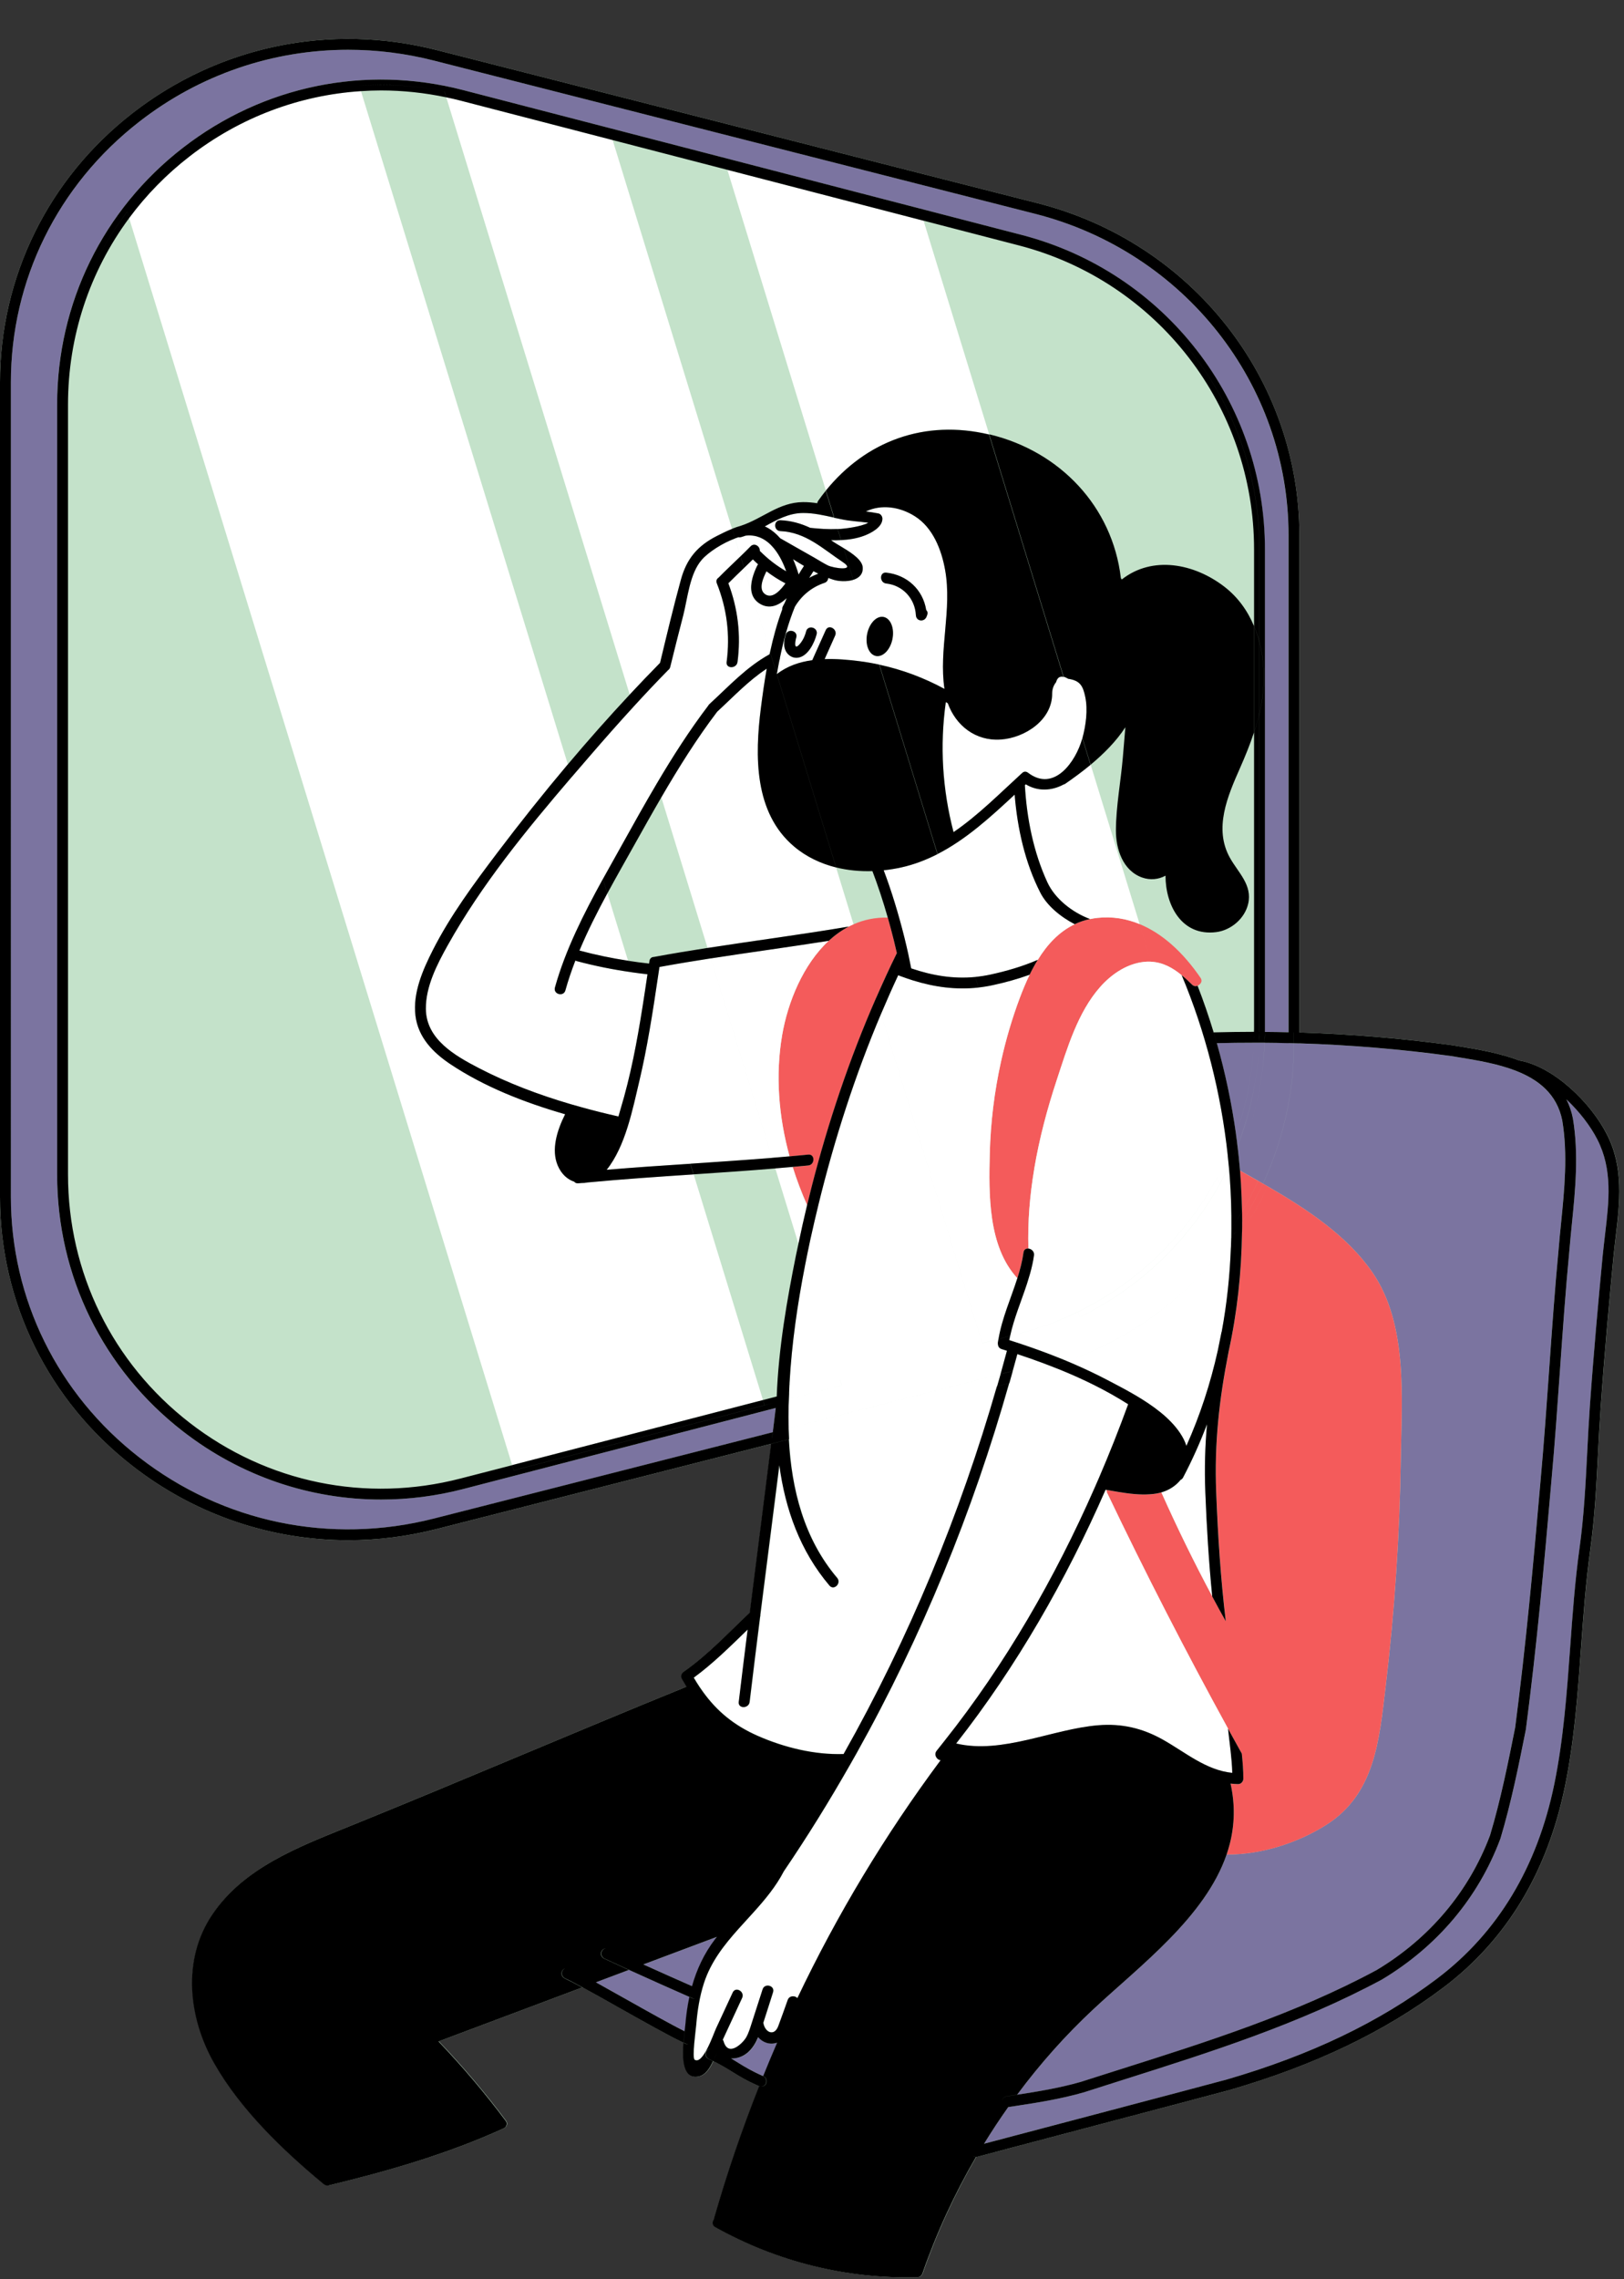
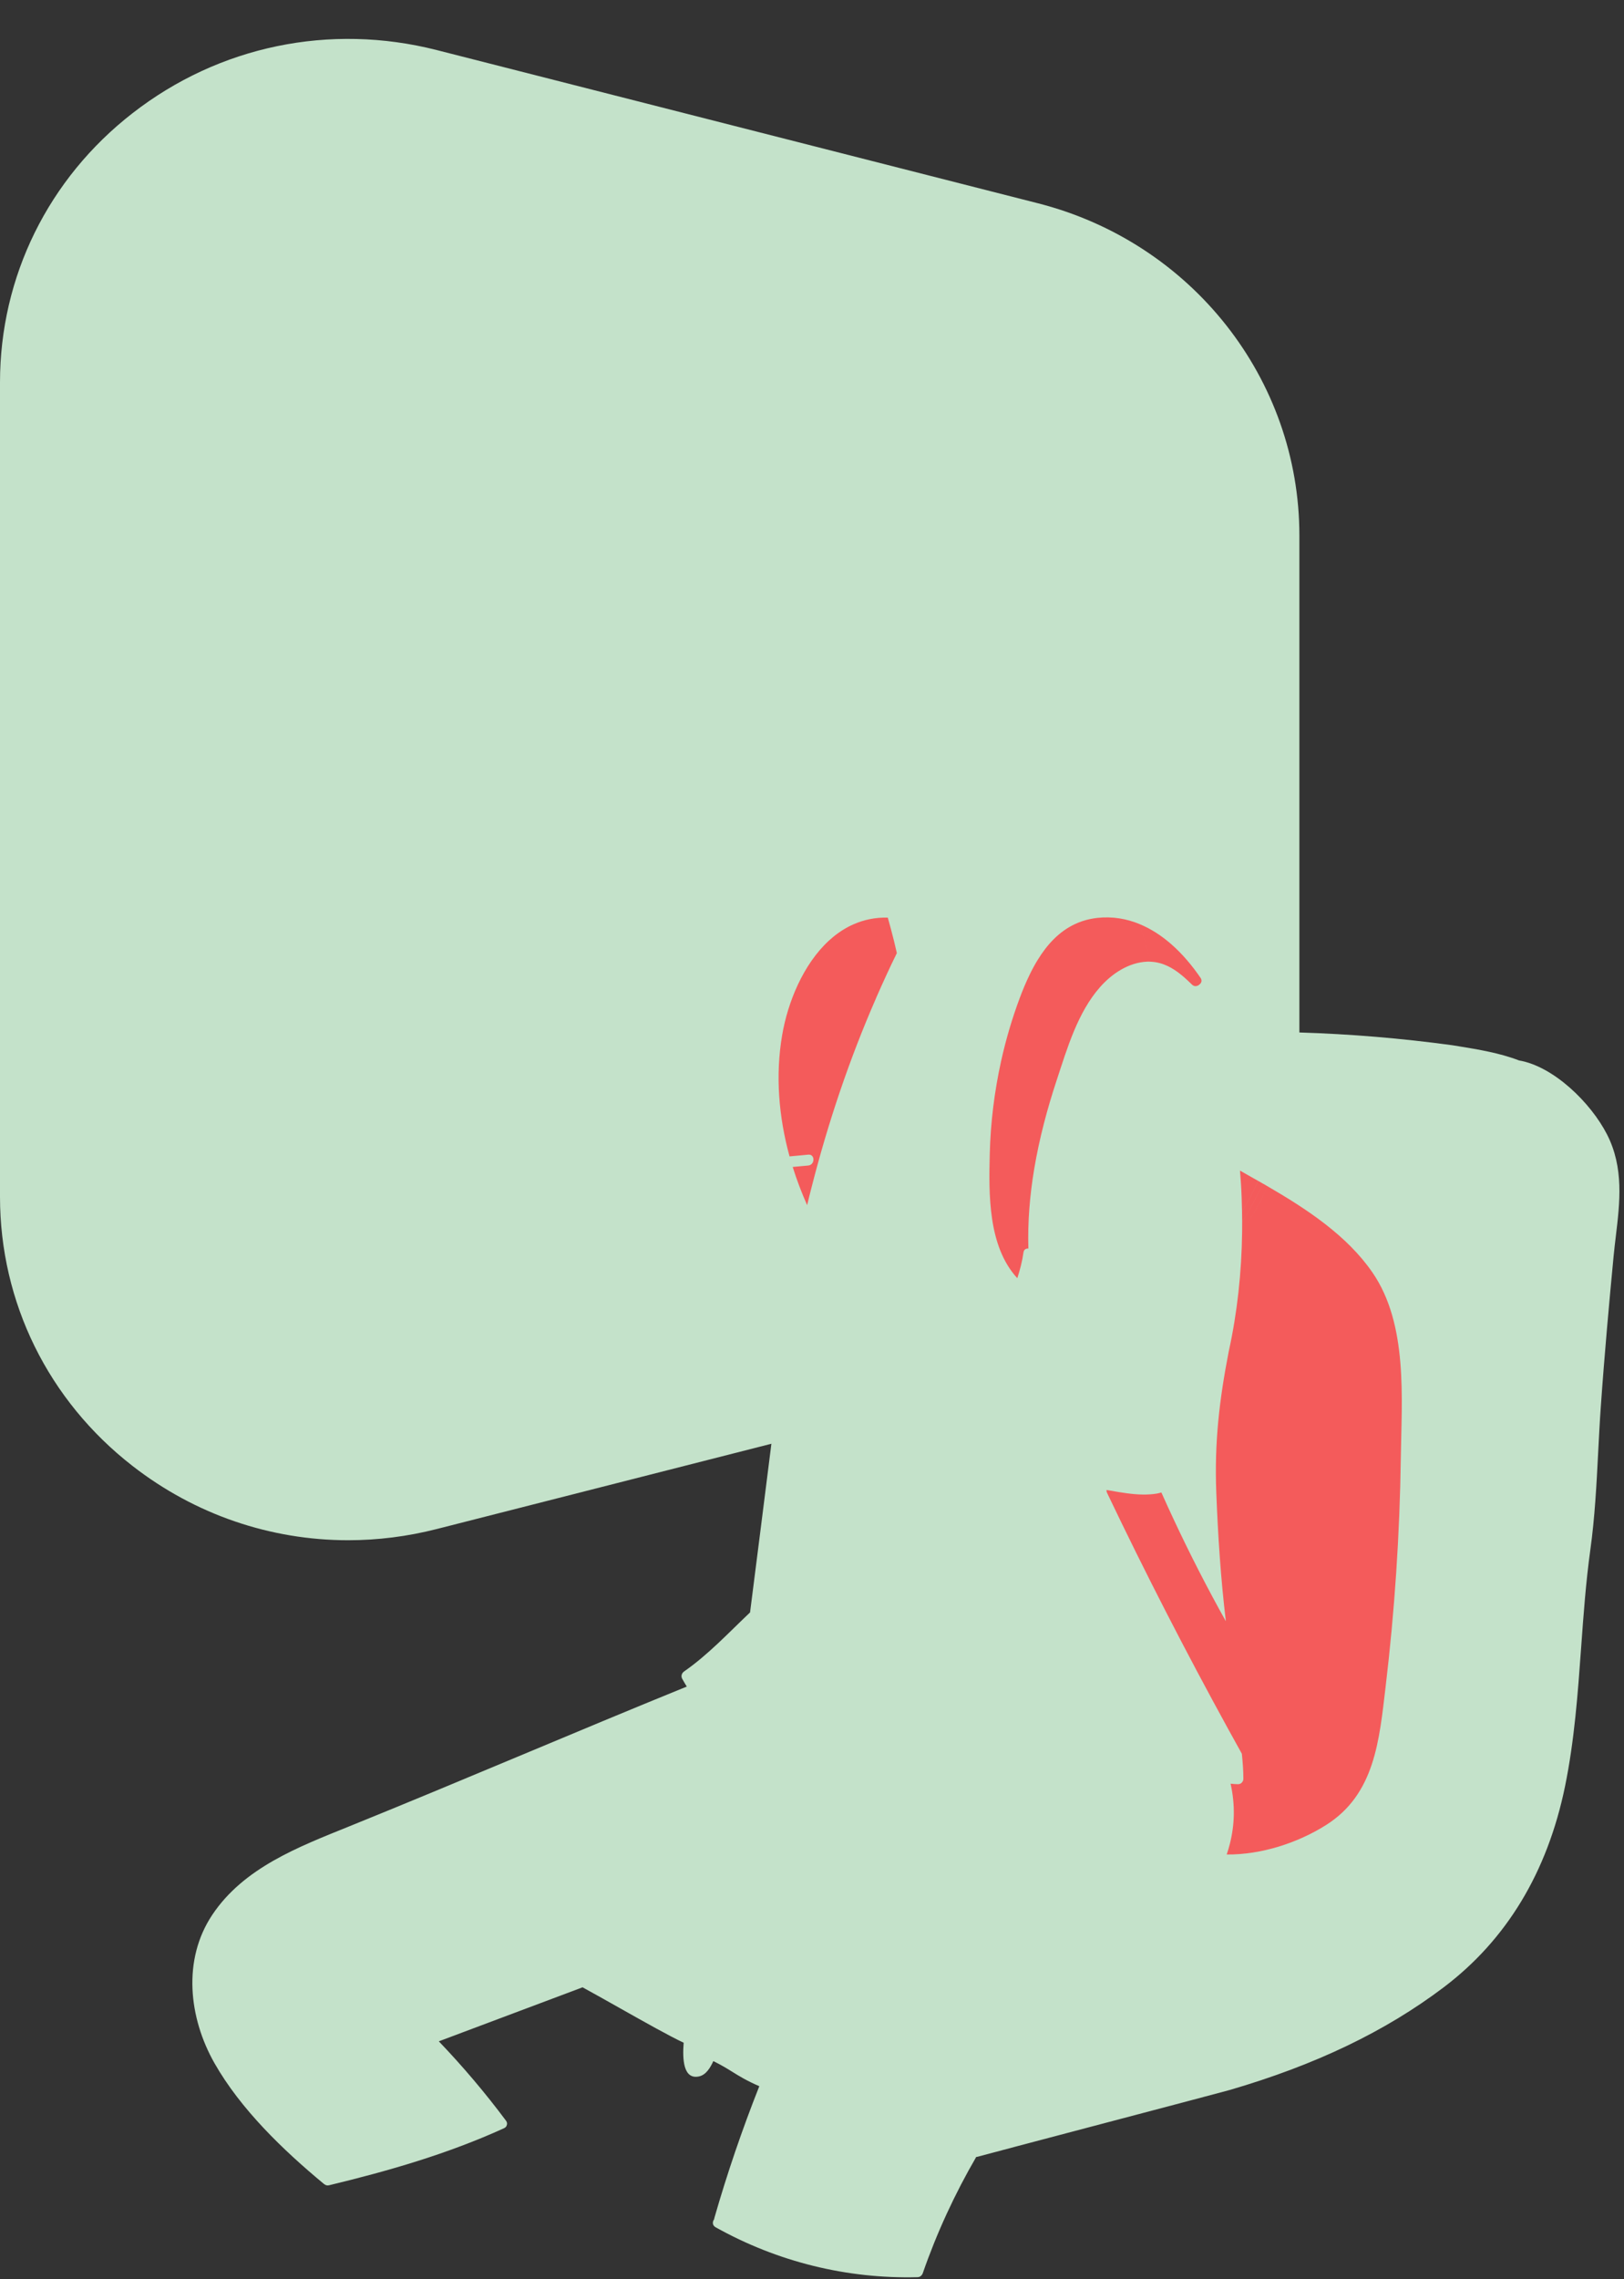
<svg xmlns="http://www.w3.org/2000/svg" height="492.1" preserveAspectRatio="xMidYMid meet" version="1.0" viewBox="0.0 -8.4 350.8 492.1" width="350.8" zoomAndPan="magnify">
  <rect x="0.0" y="-8.4" width="350.8" height="492.1" fill="#333333" stroke="none" />
  <g id="change1_1">
    <path d="M349.04,258.49c-0.17,1.44-0.35,2.93-0.49,4.4c-0.92,9.67-1.97,21.11-2.77,32.62 c-0.23,3.23-0.39,6.53-0.56,9.71c-0.35,6.9-0.72,14.04-1.69,21.02c-0.97,7-1.49,14.19-1.99,21.15c-0.71,9.86-1.45,20.05-3.48,29.95 c-3.81,18.53-12.63,33.12-26.22,43.39c-12.61,9.53-27.72,16.77-46.21,22.16c-1.11,0.32-15.35,4.08-29.13,7.71 c-12.51,3.3-24.33,6.42-25.31,6.7c-0.1,0.03-0.21,0.04-0.31,0.04c-4.64,7.99-8.53,16.41-11.55,25.11c-0.06,0.18-0.15,0.32-0.26,0.44 c-0.19,0.24-0.48,0.41-0.87,0.42c-15.3,0.39-30.28-3.32-43.64-10.79c-0.72-0.41-0.69-1.2-0.3-1.71c0.01-0.08,0.02-0.15,0.04-0.24 c2.77-9.66,6.02-19.17,9.72-28.5c-0.02-0.01-0.03-0.01-0.05-0.02c-2.74-1.19-4.29-2.16-5.79-3.09c-1.14-0.71-2.33-1.44-4.09-2.31 c-0.68,1.48-1.6,2.99-3.1,3.31c-3.4,0.72-3.59-3.71-3.31-7.28c-2.93-1.35-8.47-4.47-13.83-7.49c-2.91-1.64-5.73-3.23-8.01-4.47 c-10.35,3.89-20.7,7.77-31.05,11.66c5.18,5.41,10.02,11.12,14.52,17.15c0.24,0.33,0.27,0.65,0.17,0.92 c-0.06,0.27-0.24,0.53-0.59,0.69c-12.12,5.52-24.88,9.21-37.8,12.32c-0.37,0.09-0.68,0.01-0.92-0.15c0,0,0,0,0,0c0,0,0,0,0,0 c-0.07-0.04-0.15-0.09-0.22-0.15c-8.76-7.26-17.96-16.1-23.63-26.08c-5.55-9.79-6.94-22.32-0.46-32.02 c6.81-10.19,18.65-14.67,29.54-19.08c24.39-9.87,48.57-20.29,72.95-30.2c-0.33-0.54-0.66-1.09-0.98-1.67 c-0.33-0.59-0.11-1.24,0.42-1.61c5.21-3.62,9.63-8.38,14.23-12.73c1.53-12.14,3.1-24.27,4.61-36.42l-72.28,18.41 c-6.35,1.62-12.78,2.42-19.14,2.42c-16.73,0-33.03-5.5-46.57-16.03C10.43,294.01,0,272.82,0,250.02V74.16 c0-22.8,10.43-43.98,28.63-58.12C47.32,1.5,71.27-3.46,94.34,2.41l129.85,33.08c33.26,8.47,56.49,37.97,56.49,71.74v107.31 c11.03,0.34,22.08,1.26,33.05,2.76l1.49,0.24c4.03,0.66,8.71,1.42,12.91,3.04c7.44,1.27,15.49,9.11,19.01,15.99 C350.8,243.75,349.91,251.25,349.04,258.49z" fill="#C4E2CA" />
  </g>
  <g id="change2_1">
-     <path d="M270.82,216.75c0.39,0,0.78,0,1.17,0c-0.31,7.8-1.94,15.31-4.68,22.31c-0.1-0.83-0.21-1.66-0.32-2.48 C269.22,230.31,270.54,223.64,270.82,216.75z M267.32,239.06c0.1,0.81,0.19,1.63,0.27,2.44c3.29-7.69,5.24-16.05,5.58-24.75 c-0.39,0-0.79,0-1.18,0C271.68,224.55,270.06,232.07,267.32,239.06z M262.84,216.85c1.83,6.43,3.23,13.04,4.15,19.73 c2.22-6.27,3.55-12.94,3.83-19.83C268.16,216.75,265.5,216.78,262.84,216.85z M273.84,247.77c8.55,4.97,17.15,10.65,22.62,18.59 c7.71,11.19,6.31,27.18,6.13,40.04c-0.23,16.53-1.33,33.05-3.29,49.47c-1.37,11.48-2.29,23.13-12.87,29.8 c-6.08,3.84-13.94,6.43-21.46,6.36c-4.63,13.5-18.66,23.98-28.78,33.42c-6.04,5.63-11.55,11.83-16.48,18.47 c4.49-0.69,9.1-1.44,13.71-2.76c2.84-0.91,5.71-1.82,8.58-2.73c18.57-5.88,37.78-11.97,55.36-21.43 c11.44-6.86,19.92-16.93,24.49-29.08c2.32-7.75,3.9-15.65,5.43-23.29c2.35-18.03,3.93-35.42,5.47-53.13 c0.75-8.29,1.33-16.48,1.89-24.4c0.62-8.82,1.21-17.16,2.02-25.69c0.16-1.87,0.34-3.76,0.53-5.64c0.73-7.31,1.49-14.87,0.26-22.23 c-1.14-5.68-5.11-8.79-9.98-10.7c-0.05-0.02-0.1-0.03-0.14-0.06c-3.93-1.51-8.44-2.25-12.5-2.91l-1.46-0.24 c-10.84-1.48-21.78-2.39-32.7-2.73v0.05C280.68,227.86,278.24,238.32,273.84,247.77z M154.53,410.3c0.13-0.17,0.26-0.33,0.39-0.49 c-5.31,1.99-10.62,3.99-15.93,5.98c3.64,1.64,7.53,3.38,10.54,4.7C150.55,416.86,152.13,413.43,154.53,410.3z M147.93,430.21 c0.07-0.57,0.13-1.05,0.16-1.36c0.17-2.06,0.45-4.08,0.87-6.05c-3.66-1.6-8.74-3.87-13.08-5.85c-2.39,0.9-4.77,1.79-7.16,2.69 c1.92,1.06,4.06,2.27,6.27,3.51C139.9,425.91,144.96,428.76,147.93,430.21z M235.89,448.33c13.76-3.63,28-7.38,29.07-7.7 c18.21-5.3,33.07-12.43,45.45-21.78c13.12-9.91,21.64-24.04,25.34-41.99c2.01-9.75,2.74-19.86,3.44-29.64 c0.51-7,1.03-14.23,2.01-21.31c0.96-6.88,1.32-13.97,1.67-20.82c0.16-3.2,0.33-6.5,0.56-9.76c0.81-11.54,1.86-22.99,2.78-32.67 c0.14-1.5,0.32-3,0.5-4.46c0.86-7.22,1.67-14.03-1.66-20.57c-1.47-2.88-3.87-6-6.68-8.65c0.62,1.22,1.09,2.59,1.4,4.11 c1.28,7.7,0.51,15.42-0.23,22.89c-0.19,1.87-0.37,3.74-0.53,5.62c-0.81,8.52-1.4,16.84-2.02,25.65c-0.56,7.94-1.14,16.14-1.89,24.45 c-1.54,17.74-3.12,35.17-5.48,53.26l-0.01,0.08c-1.54,7.72-3.14,15.71-5.5,23.58l-0.03,0.07c-4.75,12.67-13.58,23.16-25.54,30.33 c-17.83,9.6-37.14,15.72-55.81,21.63c-2.87,0.91-5.73,1.82-8.6,2.74c-5.24,1.5-10.36,2.28-15.32,3.03l-1,0.15c0,0-0.01,0-0.01,0 c-1.83,2.58-3.57,5.22-5.22,7.91C216.63,453.41,226.05,450.93,235.89,448.33z M164.89,439.91c0.98-2.42,1.98-4.83,3.02-7.23 c-1.6,0.53-3.11-0.06-4.1-1.19c-0.53,1.25-1.2,2.43-2.26,3.32c-1.07,0.91-2.38,1.33-3.62,1.27c0.52,0.31,1,0.6,1.47,0.9 C160.9,437.91,162.31,438.78,164.89,439.91z M100.07,313.12c-5.89,1.53-11.86,2.28-17.77,2.28c-15.32,0-30.27-5.05-42.75-14.7 c-17.3-13.38-27.22-33.6-27.22-55.47V78.95c0-21.87,9.92-42.09,27.21-55.47c17.3-13.38,39.36-17.91,60.52-12.42l120.62,31.27 c30.93,8.02,52.54,35.94,52.54,67.89v103.74c0,0.15-0.01,0.3-0.01,0.45c1.7,0.01,3.41,0.04,5.11,0.08V107.23 c0-32.69-22.5-61.26-54.73-69.47L93.76,4.69C87.6,3.12,81.37,2.35,75.21,2.35c-16.21,0-32.01,5.34-45.14,15.54 C12.45,31.58,2.35,52.09,2.35,74.16v175.87c0,22.07,10.1,42.58,27.72,56.27c18.12,14.08,41.33,18.89,63.69,13.2l73.17-18.64 c0.22-1.74,0.43-3.49,0.64-5.23L100.07,313.12z M267.59,241.5c0.1,0.95,0.19,1.91,0.27,2.86c1.3,0.73,2.62,1.47,3.94,2.23 c4.21-9.1,6.54-19.16,6.54-29.65v-0.11c-1.72-0.04-3.44-0.07-5.16-0.09C272.83,225.45,270.88,233.81,267.59,241.5z M279.51,216.95 c0,10.7-2.38,20.96-6.69,30.24c0.34,0.2,0.68,0.39,1.02,0.59c4.41-9.45,6.84-19.91,6.84-30.83v-0.05c-0.39-0.01-0.78-0.02-1.17-0.03 V216.95z M278.33,216.95c0,10.49-2.33,20.55-6.54,29.65c0.34,0.19,0.68,0.39,1.02,0.59c4.31-9.28,6.69-19.54,6.69-30.24v-0.08 c-0.39-0.01-0.78-0.02-1.17-0.03V216.95z" fill="#7B74A0" />
-   </g>
+     </g>
  <g id="change3_1">
    <path d="M271.8,246.6c0.34,0.19,0.68,0.39,1.02,0.59c-1.32,2.84-2.82,5.59-4.5,8.24c0-0.73-0.02-1.45-0.03-2.18 C269.58,251.09,270.74,248.87,271.8,246.6z M189.26,207.06c1.43-3.25,2.9-6.48,4.47-9.66c-0.39-1.74-0.83-3.51-1.3-5.27 c-0.21-0.8-0.43-1.6-0.66-2.39c-2.7-0.07-5.16,0.46-7.39,1.44L189.26,207.06z M183.35,191.67c-1.57,0.82-3.02,1.86-4.34,3.08 c-5.5,5.09-8.84,13.21-10.06,20.38c-1.49,8.69-0.74,17.65,1.6,26.17c0.79-0.07,1.58-0.15,2.37-0.22c0.56-0.05,1.11-0.1,1.67-0.16 c1.5-0.15,1.49,2.2,0,2.35c-0.33,0.03-0.66,0.06-0.98,0.09c-0.79,0.08-1.59,0.15-2.38,0.22c0.88,2.82,1.93,5.57,3.12,8.25 c0.3-1.26,0.61-2.53,0.94-3.79c3.56-13.98,8.19-27.77,13.98-40.98l-4.88-15.88C184.03,191.33,183.68,191.49,183.35,191.67z M213.8,240.7c-0.22,8.75-0.4,20.02,5.95,26.9c0.58-1.82,1.07-3.66,1.33-5.56c0.09-0.65,0.57-0.89,1.06-0.84 c-0.17-5.77,0.31-11.51,1.26-17.2l-7.15-23.28C214.8,227.29,213.97,233.99,213.8,240.7z M259.33,202.75 c-0.9-1.32-1.88-2.61-2.94-3.84c-1.06-1.23-2.2-2.4-3.42-3.46c-2.06-1.8-4.34-3.29-6.81-4.31l2.5,8.13c2.56,0.14,4.68,1.33,6.59,2.9 c0.77,0.63,1.51,1.33,2.23,2.03c0.38,0.37,0.82,0.4,1.2,0.25c0.17-0.07,0.34-0.18,0.47-0.32 C259.53,203.81,259.7,203.29,259.33,202.75z M237.02,189.8c-0.53,0.06-1.05,0.15-1.55,0.25c-1.18,0.25-2.28,0.62-3.31,1.11 c-3.42,1.61-5.99,4.42-8,7.7c-0.64,1.03-1.22,2.11-1.75,3.21c-0.79,1.63-1.49,3.3-2.11,4.96c-1.67,4.46-3.02,9.04-4.05,13.69 l7.15,23.28c1.09-6.5,2.79-12.91,4.86-19.17c2.26-6.85,4.53-14.64,9.4-20.13c2.58-2.9,6.17-5.29,10.16-5.45 c0.29-0.01,0.56,0,0.84,0.02l-2.5-8.13C243.36,189.98,240.31,189.44,237.02,189.8z M299.3,355.87c1.96-16.42,3.06-32.94,3.29-49.47 c0.18-12.86,1.58-28.85-6.13-40.04c-5.47-7.94-14.07-13.62-22.62-18.59c-1.59,3.42-3.44,6.71-5.53,9.84 c-0.11,8.72-1.04,17.39-2.89,25.81c-2.02,10.39-3.11,19.61-2.69,30.44c0.36,9.27,0.96,18.58,2.07,27.82 c-0.99-1.77-1.97-3.56-2.93-5.35c-3.94-7.35-7.6-14.84-11-22.46c-0.34,0.1-0.69,0.19-1.06,0.25c-0.44,0.07-0.88,0.12-1.32,0.15 c-2.21,0.17-4.54-0.12-6.84-0.49c-0.88-0.14-1.76-0.3-2.62-0.45c-0.02,0.2,0.01,0.42,0.12,0.65c8.22,17.22,16.94,34.19,26.12,50.91 c0.99,1.8,1.98,3.6,2.98,5.39c0.19,1.79,0.33,3.59,0.33,5.4c0,0.32-0.11,0.56-0.27,0.75c-0.19,0.26-0.48,0.43-0.9,0.43 c-0.54-0.01-1.07-0.05-1.59-0.11c1.03,4.62,0.87,8.92-0.15,12.96c-0.2,0.79-0.43,1.57-0.69,2.33c7.51,0.07,15.37-2.52,21.46-6.36 C297.01,379,297.93,367.35,299.3,355.87z M268.06,247.2c0.13,2.01,0.19,4.03,0.23,6.04c1.28-2.15,2.45-4.37,3.5-6.64 c-1.33-0.76-2.64-1.5-3.94-2.23C267.93,245.31,268,246.25,268.06,247.2z M272.82,247.18c-1.32,2.84-2.82,5.59-4.5,8.24 c0,0.73,0,1.46-0.01,2.19c2.09-3.13,3.93-6.42,5.53-9.84C273.5,247.57,273.16,247.38,272.82,247.18z" fill="#F45B5B" />
  </g>
  <g id="change4_1">
-     <path d="M225.32,285.94c0.61,0.23,1.22,0.46,1.83,0.7c-1.07,0.32-2.16,0.63-3.25,0.91l-5.5,1.4 c0.12-0.43,0.24-0.87,0.36-1.3l4.85-1.24l0.29,1.14l-0.29-1.14C224.18,286.27,224.75,286.1,225.32,285.94z M175.72,114.95 c-0.31,0.47-0.62,0.95-0.91,1.44c0.62-0.35,1.28-0.65,1.95-0.91C176.41,115.31,176.06,115.13,175.72,114.95z M234.43,142.12 c-0.5-2.44-1.16-3.55-3.68-3.93c-0.37-0.23-0.7-0.37-0.99-0.44l4.06,13.23C234.57,148.23,235.01,144.92,234.43,142.12z M228.16,138.88c-0.56,0.71-0.85,1.52-0.85,2.44c0.05,5.69-5.83,9.59-11.11,9.95c-5.45,0.37-9.71-3.04-11.43-7.84 c-0.14-0.08-0.29-0.16-0.43-0.24c-1.32,9.42-0.74,18.86,1.67,28.07c5.3-3.61,9.95-8.33,14.67-12.63c0.03-0.03,0.07-0.05,0.1-0.08 c0.32-0.35,0.82-0.49,1.32-0.11c5.65,4.32,10.34-2.46,11.69-7.32c0.01-0.05,0.03-0.11,0.04-0.16l-4.06-13.23 C228.95,137.54,228.41,137.92,228.16,138.88z M173.45,102.39c-3.11,0.02-5.67,1.47-8.26,2.9c0.23,0.09,0.45,0.2,0.67,0.33 c1,0.56,1.88,1.33,2.66,2.22c2.44,1.42,4.92,2.78,7.37,4.19c0.95,0.55,1.89,1.15,2.87,1.65c1.33,0.68,6.28,1.3,3.28-0.69 c-4.31-2.86-7.98-6.45-13.47-6.69c-1.51-0.06-1.51-2.41,0-2.35c2.34,0.1,4.45,0.71,6.44,1.64c1.98,0.21,3.95,0.35,5.94,0.26 l-0.75-2.45C177.98,102.88,175.73,102.37,173.45,102.39z M187.57,104.47c-1.97-0.26-3.99-0.35-5.95-0.77 c-0.47-0.1-0.94-0.21-1.41-0.32l0.75,2.45c0.25-0.01,0.5-0.01,0.76-0.04C182.27,105.76,185.99,105.38,187.57,104.47z M173.67,113.8 c-0.8-0.47-1.58-0.96-2.36-1.45c0.49,1.1,0.89,2.22,1.2,3.3C172.88,115.02,173.26,114.41,173.67,113.8z M165.33,119.94 c1.68,1.1,3.47-1.2,4.35-2.38c-1.46-0.76-2.82-1.63-4.11-2.61C164.94,116.24,163.67,118.86,165.33,119.94z M180.89,332.29 c0.97,1.15-0.68,2.81-1.66,1.66c-6.35-7.48-9.55-16.46-10.83-25.99c-1.36,10.78-2.75,21.55-4.11,32.33c0.01,0.14,0,0.29-0.05,0.43 c-0.77,6.12-1.53,12.23-2.26,18.35c-0.18,1.48-2.53,1.5-2.35,0c0.62-5.21,1.27-10.41,1.92-15.62c-3.74,3.62-7.45,7.31-11.64,10.38 c0.21,0.36,0.42,0.7,0.63,1.04c0.43,0.69,0.87,1.34,1.33,1.98c3.03,4.21,6.69,7.29,11.91,9.57c5.66,2.48,12.19,4.11,18.5,3.9 c14.13-25.02,25.18-51.79,33.12-79.4l-44.94,11.45C171.03,313.18,173.72,323.85,180.89,332.29z M216.47,282.94l-46.12,11.96 c0,0.1-0.01,0.2-0.01,0.3c-0.04,1.59-0.04,3.18,0.01,4.78l45.78-11.66c0.47-1.68,0.93-3.36,1.38-5.04 C217.17,283.16,216.82,283.05,216.47,282.94z M170.4,301.18c0.02,0.4,0.03,0.8,0.05,1.2l44.94-11.45c0.13-0.44,0.26-0.87,0.38-1.31 L170.4,301.18z M216.14,288.32l-45.78,11.66c0.01,0.4,0.03,0.8,0.05,1.2l45.37-11.56C215.89,289.19,216.02,288.75,216.14,288.32z M213.8,240.7c0.17-6.71,0.99-13.42,2.45-19.98l-4.88-15.89c-4.85,0.54-9.51-0.1-14.13-1.53c-0.83-0.26-1.66-0.54-2.49-0.85 c-0.24-0.09-0.48-0.18-0.73-0.27c-1.29,2.75-2.51,5.53-3.7,8.33l21.85,71.12l3.51-0.91c0.77-4.52,2.69-8.76,4.07-13.12 C213.41,260.73,213.59,249.45,213.8,240.7z M170.55,290.31c0,0.07,0,0.14,0,0.21c-0.01,0.06-0.02,0.12-0.02,0.18 c-0.03,0.58-0.04,1.17-0.07,1.75l11.06-2.87l-7.61-24.76C172.26,273.23,171.03,281.75,170.55,290.31z M222.41,202.07 c-2.62,0.95-5.28,1.67-7.75,2.22c-1.11,0.25-2.2,0.43-3.29,0.55l4.88,15.89c1.03-4.65,2.38-9.23,4.05-13.69 C220.93,205.38,221.62,203.7,222.41,202.07z M176.82,251.62c-0.29,1.2-0.58,2.4-0.86,3.6c-0.32,1.38-0.63,2.77-0.94,4.15 c-0.4,1.81-0.77,3.63-1.12,5.46l7.61,24.76l30.66-7.95l-21.85-71.12C184.7,223.8,180.25,237.64,176.82,251.62z M215.58,281.96 l-3.06,0.79l-30.66,7.95l-11.45,2.97c-0.01,0.41-0.04,0.82-0.05,1.23l46.12-11.96c-0.03-0.01-0.07-0.02-0.1-0.03 C215.86,282.76,215.63,282.37,215.58,281.96z M215.55,281.47c0.03-0.25,0.09-0.49,0.13-0.74l-3.51,0.91l0.35,1.12l3.06-0.79 c-0.01-0.05-0.02-0.09-0.02-0.14C215.54,281.71,215.53,281.59,215.55,281.47z M170.45,292.45c-0.02,0.41-0.03,0.82-0.05,1.22 l11.45-2.97l-0.35-1.12L170.45,292.45z M181.51,289.58l0.35,1.12l30.66-7.95l-0.35-1.12L181.51,289.58z M189.38,133.27l0.57,1.85 c-1.41-0.3-2.84-0.56-4.28-0.74c-2.42-0.31-5.01-0.54-7.55-0.45c0.76-1.69,1.51-3.38,2.27-5.08c0.61-1.37-1.41-2.56-2.03-1.18 c-0.97,2.16-1.94,4.33-2.91,6.49c-2.77,0.39-5.41,1.28-7.65,3c0.17-1.01,0.36-2.01,0.56-3.01c0.07-0.15,0.1-0.32,0.1-0.48 c0.78-3.78,1.8-7.49,3.23-11.04c1.45-2.43,3.65-4.25,6.39-5.16c0.54-0.18,0.79-0.62,0.81-1.07c0.4,0.15,0.79,0.29,1.19,0.41 c1.08,0.33,2.85,0.44,4.24,0l3.28,10.66c-0.12,0.32-0.22,0.67-0.29,1.03c-0.46,2.33,0.4,4.45,1.91,4.75 C189.27,133.26,189.32,133.26,189.38,133.27z M174.13,127.92c-0.27,1.06-0.75,2.09-1.51,2.9c-1.21,1.27-0.83-0.87-0.62-1.56 c0.43-1.45-1.84-2.07-2.26-0.62c-0.35,1.18-0.59,2.44,0.02,3.58c0.49,0.91,1.44,1.51,2.48,1.41c2.25-0.2,3.67-3.18,4.16-5.07 C176.77,127.08,174.51,126.46,174.13,127.92z M179.51,108.26c0.09,0.06,0.17,0.12,0.26,0.18c0.57,0.41,1.48,0.92,2.44,1.51 l-0.53-1.72C180.96,108.26,180.24,108.27,179.51,108.26z M204.03,140.34c-4.43-2.4-9.16-4.17-14.09-5.23l-0.57-1.85 c1.46,0.15,2.96-1.45,3.4-3.7c0.46-2.33-0.4-4.45-1.91-4.75c-1.28-0.25-2.61,0.89-3.27,2.65l-3.28-10.66 c1.21-0.39,2.13-1.2,2.04-2.67c-0.1-1.57-2.23-3.03-4.15-4.19l-0.53-1.72c1.73-0.09,3.43-0.36,5-0.95c1.49-0.56,3.95-1.84,3.94-3.68 c0-0.49-0.36-1.03-0.86-1.13c-0.9-0.18-1.8-0.31-2.71-0.43c3.34-1.6,7.33-1.02,10.57,1.03c3.91,2.46,5.76,7.23,6.54,11.59 C205.71,123.18,202.77,131.86,204.03,140.34z M200.06,123.31c-0.7-4.38-4.09-7.57-8.62-8.07c-1.5-0.16-1.49,2.19,0,2.35 c3.58,0.39,6.21,3.26,6.4,6.84c0.07,1.36,1.84,1.54,2.31,0.31c0.04-0.12,0.09-0.23,0.13-0.35 C200.45,123.94,200.33,123.56,200.06,123.31z M163.55,113.75c0.06-0.12,0.13-0.21,0.2-0.29c-0.38-0.34-0.76-0.7-1.13-1.07 c-0.63,0.62-1.26,1.22-1.89,1.83l1.63,5.3C161.94,117.67,162.74,115.42,163.55,113.75z M162.13,109.58 c0.85-0.87,2.09,0.03,1.99,0.98c1.73,1.74,3.61,3.2,5.71,4.41c-0.71-2-1.73-4.03-3.14-5.51c-0.09-0.07-0.17-0.15-0.23-0.24 c-1.36-1.33-3.07-2.16-5.21-1.97c-0.07,0.01-0.14,0.02-0.22,0.03c-0.31,0.11-0.63,0.22-0.96,0.31c-0.21,0.06-0.39,0.06-0.56,0.02 c-0.24,0.07-0.48,0.16-0.73,0.25l1.18,3.85C160.69,111.01,161.42,110.3,162.13,109.58z M168.96,123.18c-0.02-0.2,0.01-0.4,0.11-0.62 c0.14-0.29,0.3-0.57,0.45-0.85c0.13-0.32,0.26-0.63,0.39-0.95c-1.61,1.5-3.64,2.5-5.78,1.21c-0.8-0.49-1.3-1.12-1.59-1.83 l3.77,12.27C167,129.27,167.85,126.17,168.96,123.18z M134.48,173.78c2.42-4.35,4.87-8.74,7.43-13.07l-5.07-16.51 c-3.18,3.47-6.29,6.99-9.36,10.55c-1.33,1.54-2.67,3.09-4,4.65l6.76,22C131.66,178.82,133.09,176.28,134.48,173.78z M136.43,201.54 l2.34,7.61c0.38-2.39,0.74-4.78,1.09-7.17C138.71,201.85,137.57,201.7,136.43,201.54z M124.62,199.15 c-0.12-0.03-0.22-0.08-0.32-0.14c-0.82,2.13-1.55,4.28-2.16,6.45c-0.41,1.46-2.67,0.83-2.26-0.62c2.26-8.12,6.23-15.93,10.36-23.44 l-6.76-22c-9.76,11.39-19.48,23.26-26.76,36.31c-2.31,4.14-4.78,8.92-4.73,13.75c0.07,6.58,6.31,10.11,11.45,12.78 c6.28,3.26,12.99,5.78,19.83,7.79c0.78,0.23,1.56,0.45,2.34,0.66c2.65,0.73,5.32,1.4,7.98,2c0.19-0.65,0.34-1.21,0.46-1.61 c2.16-7.17,3.54-14.54,4.72-21.93l-2.34-7.61C132.45,200.98,128.52,200.19,124.62,199.15z M151.62,112.44 c-2.63,2.98-3.07,8.26-4.03,12.02c-0.95,3.72-1.92,7.44-2.82,11.17c0,0,0,0,0,0.01c-0.01,0.05-0.03,0.09-0.05,0.14 c-0.08,0.23-0.22,0.39-0.38,0.5c-2.55,2.59-5.04,5.24-7.5,7.92l5.07,16.51c3.42-5.77,7.03-11.44,11.06-16.73 c0.06-0.11,0.14-0.22,0.25-0.33c4.24-3.89,7.93-7.96,12.99-10.77c0.03-0.15,0.07-0.31,0.1-0.46l-3.77-12.27 c-0.08-0.2-0.14-0.4-0.19-0.61l-1.63-5.3c-1.14,1.1-2.28,2.2-3.4,3.32c2.07,5.47,2.75,11.18,1.98,17c-0.19,1.48-2.54,1.49-2.35,0 c0.77-5.86,0.07-11.51-2.12-17c-0.22-0.55-0.01-0.97,0.36-1.2c1.55-1.58,3.17-3.09,4.76-4.63l-1.18-3.85 C156.11,108.85,153.06,110.8,151.62,112.44z M143.13,200.29c-0.22,0.04-0.45,0.08-0.68,0.12c-0.09,0.6-0.18,1.2-0.27,1.8 c-0.59,3.98-1.19,7.97-1.88,11.94l8.83,28.73c5.88-0.39,11.77-0.78,17.64-1.27l-13.23-43.06 C150.07,199.09,146.59,199.66,143.13,200.29z M138.11,225.01c-1.46,6.13-2.99,14.1-7.06,19.19c6.02-0.51,12.05-0.92,18.08-1.32 l-8.83-28.73C139.67,217.78,138.96,221.41,138.11,225.01z M168.95,215.12c1.23-7.17,4.56-15.29,10.06-20.38 c-8.48,1.34-16.99,2.48-25.47,3.8l13.23,43.06c1.26-0.1,2.52-0.21,3.78-0.32C168.21,232.77,167.46,223.81,168.95,215.12z M232.1,286.19c2.4,1.05,4.77,2.17,7.09,3.38c1.66,0.87,3.51,1.82,5.37,2.89c0.68,0.39,1.37,0.8,2.05,1.22 c3.73,2.33,7.26,5.14,9.08,8.65c0.25,0.49,0.44,0.98,0.6,1.47c2.95-6.57,5.19-13.47,6.78-20.57c0.25-1.29,0.51-2.59,0.79-3.91 c0.01-0.07,0.04-0.12,0.06-0.18c1.11-5.96,1.75-12.04,1.98-18.16C257.46,272.2,245.84,281.06,232.1,286.19z M265.64,245.81 c0-0.04-0.01-0.08-0.01-0.11c-8.89,17.49-24.96,30.97-44.92,36.15c2.76,0.92,5.49,1.92,8.18,3c15.48-5.19,28.37-15.19,37.11-28.01 C266.02,253.16,265.91,249.48,265.64,245.81z M230.53,285.52c0.53,0.22,1.05,0.44,1.58,0.67c13.74-5.13,25.36-13.99,33.79-25.2 c0.03-0.69,0.06-1.37,0.07-2.06C257.37,270.93,245.12,280.35,230.53,285.52z M228.88,284.85c0.55,0.22,1.1,0.45,1.65,0.67 c14.59-5.18,26.84-14.59,35.44-26.59c0.02-0.7,0.02-1.4,0.02-2.09C257.25,269.66,244.36,279.66,228.88,284.85z M222.15,261.2 c0.64,0.07,1.32,0.63,1.2,1.47c-0.19,1.33-0.48,2.64-0.84,3.92c-0.2,0.73-0.43,1.46-0.66,2.18c-1.24,3.76-2.81,7.44-3.65,11.3 l1.92-0.5c4.48-1.16,8.74-2.76,12.77-4.73l-9.48-30.84C222.45,249.69,221.97,255.44,222.15,261.2z M248.66,199.27l14.29,46.5 c0.81-1.52,1.56-3.07,2.26-4.65c-1.45-13.53-4.86-26.8-9.95-38.94C253.34,200.6,251.23,199.4,248.66,199.27z M247.82,199.25 c-3.99,0.15-7.59,2.54-10.16,5.45c-4.87,5.5-7.14,13.29-9.4,20.13c-2.07,6.26-3.77,12.68-4.86,19.17l9.48,30.84 c12.97-6.34,23.43-16.6,30.07-29.08l-14.29-46.5C248.39,199.25,248.11,199.24,247.82,199.25z M265.63,245.7 c-0.06-0.76-0.12-1.52-0.19-2.27c-0.63,1.33-1.29,2.63-2,3.91c-6.8,12.29-17.29,22.38-30.2,28.64c-4.05,1.97-8.34,3.57-12.83,4.73 l0,0v0v0l-1.77,0.46c0.57,0.18,1.14,0.37,1.71,0.56c0.12,0.04,0.24,0.08,0.36,0.12C240.67,276.67,256.74,263.19,265.63,245.7z M218.19,280.07c-0.06,0.3-0.13,0.59-0.19,0.89c0.04,0.01,0.07,0.02,0.11,0.04c0.17,0.06,0.35,0.11,0.52,0.17l1.77-0.46l-0.29-1.14 L218.19,280.07z M220.11,279.58l0.29,1.14l0,0c4.49-1.16,8.78-2.77,12.83-4.73l-0.35-1.13 C228.85,276.82,224.58,278.42,220.11,279.58z M265.21,241.11c-0.69,1.58-1.45,3.13-2.26,4.65l0.48,1.57c0.71-1.28,1.38-2.58,2-3.91 c-0.01-0.15-0.02-0.3-0.04-0.45C265.34,242.36,265.27,241.74,265.21,241.11z M232.88,274.85l0.35,1.13 c12.91-6.27,23.4-16.36,30.2-28.64l-0.48-1.57C256.31,258.25,245.85,268.51,232.88,274.85z M239.04,313.33 c-0.07-0.01-0.13-0.02-0.2-0.03c-8.52,19.48-19.24,38.18-32.27,54.79c9.97,2.35,20.79-3.14,30.69-3.94 c5.05-0.41,9.49,0.61,13.91,3.08c4.88,2.73,9.34,6.63,15.04,7.2c-0.1-3.19-0.58-6.36-0.92-9.54c-9.18-16.72-17.9-33.69-26.12-50.91 C239.05,313.75,239.02,313.53,239.04,313.33z M260.39,313.86c-0.2-5.17-0.06-9.97,0.36-14.71c-1.5,3.94-3.21,7.78-5.17,11.5 c-0.14,0.26-0.33,0.42-0.54,0.51c-1,1.24-2.41,2.2-4.16,2.7c3.4,7.62,7.07,15.12,11,22.46 C261.14,328.86,260.68,321.35,260.39,313.86z M194.64,178.92c-1.23,0.27-2.49,0.47-3.76,0.61c1.63,4.28,3.23,9.51,4.5,14.62 c0.3,1.2,0.57,2.39,0.83,3.56c0.22,1.02,0.42,2.02,0.61,3c4.55,1.54,9.09,2.32,13.86,1.85l-8.15-26.53 C200.05,177.29,197.45,178.29,194.64,178.92z M224.74,184.34c-3.31-6.48-4.95-13.89-5.54-21.15c-5.18,4.81-10.46,9.66-16.68,12.84 l8.15,26.53c1.11-0.11,2.23-0.28,3.37-0.53c3.24-0.71,6.8-1.71,10.13-3.16c2.02-3.28,4.58-6.09,8-7.7 C229.05,189.54,226.16,187.13,224.74,184.34z M224.19,288.69l-6.16,1.57c-7.86,27.74-18.85,54.67-32.93,79.85 c-0.46,0.83-0.93,1.65-1.4,2.47c-4.48,7.87-9.25,15.58-14.34,23.07c-1.7,3.28-4.04,6.08-6.49,8.8c-1.08,1.2-2.18,2.39-3.26,3.59 c-3.13,3.5-6.03,7.15-7.52,11.79c-0.94,2.92-1.41,5.97-1.66,9.02c-0.08,0.98-0.94,7.1-0.33,7.49c1.8,1.14,4.05-5.54,4.61-6.74 c1.2-2.59,2.4-5.19,3.61-7.78c0.64-1.37,2.66-0.18,2.03,1.18c-1.39,3.01-2.79,6.02-4.18,9.02c0.07,0.1,0.13,0.22,0.18,0.36 c1.03,3.54,4.22,0.29,4.88-0.87c0.59-1.04,0.91-2.22,1.28-3.35c0.76-2.34,1.51-4.67,2.26-7.01c0.46-1.43,2.73-0.82,2.26,0.62 c-0.7,2.19-1.37,4.39-2.1,6.58c0.3,2.05,2.33,3.08,3.23,0.73c0.71-1.87,1.36-3.77,2.04-5.65c0.36-0.99,1.57-0.98,2.09-0.4 c8.6-18.06,18.96-35.27,30.94-51.37c-0.82-0.05-1.55-1.19-0.84-2.06c0.29-0.35,0.56-0.71,0.85-1.07c0.28-0.35,0.56-0.7,0.84-1.06 c13.09-16.48,23.84-35.14,32.39-54.57c0.32-0.74,0.65-1.48,0.97-2.22c2.26-5.25,4.35-10.55,6.3-15.88 c-4.67-2.97-9.68-5.42-14.84-7.51C227.34,287.82,225.78,288.28,224.19,288.69L224.19,288.69z M218.76,287.65l4.85-1.24 c0.58-0.15,1.14-0.31,1.71-0.47c-1.85-0.69-3.7-1.34-5.56-1.95C219.43,285.21,219.09,286.43,218.76,287.65z M223.9,287.55l-5.5,1.4 c-0.12,0.44-0.24,0.87-0.37,1.31l6.16-1.57v0c1.59-0.4,3.15-0.87,4.69-1.37c-0.57-0.23-1.15-0.45-1.73-0.68 C226.08,286.97,224.99,287.27,223.9,287.55z M213.67,85.39L199.5,39.26l-42.38-10.99l21.28,69.27 C187.12,86.75,199.83,82.11,213.67,85.39z M229.76,161c-2.55,1.38-5.58,1.53-8.15-0.04c-0.07,0.06-0.13,0.12-0.2,0.18 c0.4,7.14,1.85,14.47,4.86,20.98c1.64,3.55,5.34,6.48,9.21,7.93c0.5-0.11,1.01-0.19,1.55-0.25c3.28-0.36,6.34,0.18,9.14,1.34 l-10.57-34.4c-1.78,1.48-3.63,2.84-5.44,4.08C230.02,160.91,229.89,160.97,229.76,161z M125.16,196.87 c0.03,0.01,0.05,0.01,0.08,0.01c3.45,0.92,6.92,1.64,10.43,2.18l-4.47-14.56C129.01,188.54,126.92,192.66,125.16,196.87z M126.94,246.92c-0.44,0.09-0.88,0.13-1.32,0.12c-0.23,0.02-0.46,0.04-0.68,0.06c-0.41,0.04-0.7-0.1-0.88-0.34 c-1.47-0.49-2.77-1.64-3.56-3.49c-1.46-3.42-0.16-7.58,1.59-11.08c-8.76-2.52-17.43-5.91-24.81-10.83 c-3.75-2.5-6.95-5.79-7.52-10.46c-0.6-4.91,1.59-9.89,3.76-14.17c3.77-7.45,8.84-14.29,13.86-20.92c4.91-6.5,10.01-12.9,15.28-19.16 L77.97,11.28c-13.27,0.86-26.11,5.64-36.99,14.06c-5.03,3.9-9.42,8.39-13.09,13.35l82.74,269.27l54.18-14.05l-14.97-48.73 C142.2,245.69,134.56,246.2,126.94,246.92z M164.35,144.47c0.36-2.83,0.76-5.66,1.26-8.48c-3.98,2.62-7.14,6.02-10.7,9.29 c-4.43,5.83-8.35,12.11-12.06,18.48l9.99,32.53c10.16-1.58,20.36-2.9,30.5-4.62c0.34-0.18,0.68-0.34,1.03-0.49l-3.77-12.27 c-3.31-0.82-6.43-2.29-9.09-4.53C162.85,167.07,163.04,154.75,164.35,144.47z M142.57,134.73c1.45-5.99,2.88-12.01,4.5-17.95 c1.24-4.51,3.58-7.32,7.76-9.44c1.03-0.53,2.15-1.08,3.3-1.54l-25.79-83.95l-32.87-8.52c-1.02-0.27-2.05-0.5-3.07-0.71l39.62,128.95 C138.19,139.26,140.36,136.97,142.57,134.73z M171.22,243.57c-1.25,0.11-2.5,0.22-3.75,0.32l5,16.27c0.59-2.78,1.21-5.56,1.87-8.34 C173.15,249.14,172.1,246.39,171.22,243.57z" fill="#FFF" />
-   </g>
+     </g>
  <g id="change5_1">
-     <path d="M164.42,442.16c-0.14,0-0.28-0.03-0.42-0.08c0.29-0.73,0.59-1.45,0.88-2.17c0,0,0,0,0.01,0c0.59,0.26,0.87,0.95,0.61,1.54 C165.31,441.9,164.88,442.16,164.42,442.16z M191.44,115.25c-1.5-0.16-1.49,2.19,0,2.35c3.58,0.39,6.21,3.26,6.4,6.84 c0.07,1.36,1.84,1.54,2.31,0.31c0.04-0.12,0.09-0.23,0.13-0.35c0.17-0.46,0.05-0.83-0.21-1.08 C199.36,118.93,195.97,115.74,191.44,115.25z M189.22,133.25c0.05,0.01,0.11,0.01,0.16,0.02l-1.78-5.8 c-0.12,0.32-0.22,0.67-0.29,1.03C186.85,130.82,187.71,132.95,189.22,133.25z M192.78,129.57c0.46-2.33-0.4-4.45-1.91-4.75 c-1.28-0.25-2.61,0.89-3.27,2.65l1.78,5.8C190.84,133.42,192.34,131.81,192.78,129.57z M174.13,127.92 c-0.27,1.06-0.75,2.09-1.51,2.9c-1.21,1.27-0.83-0.87-0.62-1.56c0.43-1.45-1.84-2.07-2.26-0.62c-0.35,1.18-0.59,2.44,0.02,3.58 c0.49,0.91,1.44,1.51,2.48,1.41c2.25-0.2,3.67-3.18,4.16-5.07C176.77,127.08,174.51,126.46,174.13,127.92z M209.73,456.49 c-0.18-0.62,0.18-1.27,0.81-1.45c0.21-0.06,0.93-0.25,2.03-0.55c1.65-2.69,3.39-5.33,5.22-7.91c-0.06,0.01-0.11,0.01-0.17,0.01 c-0.57,0-1.07-0.42-1.16-1c-0.1-0.64,0.34-1.24,0.98-1.34l1-0.15c0.42-0.06,0.85-0.13,1.27-0.19c4.93-6.64,10.44-12.84,16.48-18.47 c10.12-9.43,24.15-19.91,28.78-33.42c0.26-0.77,0.49-1.55,0.69-2.33c1.02-4.04,1.18-8.34,0.15-12.96c0.52,0.06,1.05,0.1,1.59,0.11 c0.42,0.01,0.71-0.17,0.9-0.43c0.16-0.18,0.27-0.43,0.27-0.75c0.01-1.8-0.14-3.6-0.33-5.4c-1-1.79-1.99-3.59-2.98-5.39 c0.34,3.18,0.83,6.35,0.92,9.54c-5.7-0.57-10.16-4.47-15.04-7.2c-4.42-2.47-8.85-3.49-13.91-3.08c-9.9,0.8-20.72,6.3-30.69,3.94 c13.04-16.61,23.75-35.32,32.27-54.79c0.07,0.01,0.13,0.02,0.2,0.03c0.86,0.15,1.74,0.3,2.62,0.45c2.3,0.38,4.63,0.66,6.84,0.49 c0.45-0.03,0.89-0.08,1.32-0.15c0.37-0.06,0.71-0.15,1.06-0.25c1.74-0.5,3.16-1.46,4.16-2.7c0.21-0.09,0.4-0.25,0.54-0.51 c1.96-3.72,3.68-7.56,5.17-11.5c-0.42,4.74-0.56,9.54-0.36,14.71c0.29,7.49,0.75,14.99,1.49,22.47c0.96,1.79,1.93,3.58,2.93,5.35 c-1.11-9.23-1.71-18.55-2.07-27.82c-0.42-10.83,0.66-20.06,2.69-30.44c1.85-8.41,2.78-17.09,2.89-25.81 c-0.77,1.15-1.58,2.28-2.41,3.38c-0.23,6.12-0.87,12.2-1.98,18.16c-0.02,0.06-0.04,0.11-0.06,0.18c-0.28,1.33-0.54,2.62-0.79,3.91 c-1.58,7.1-3.83,14-6.78,20.57c-0.16-0.49-0.35-0.98-0.6-1.47c-1.82-3.51-5.35-6.32-9.08-8.65c-0.68-0.42-1.36-0.83-2.05-1.22 c-1.86-1.07-3.72-2.02-5.37-2.89c-2.32-1.21-4.69-2.34-7.09-3.38c-1.06,0.4-2.14,0.77-3.23,1.12c5.15,2.09,10.17,4.54,14.84,7.51 c-1.94,5.33-4.04,10.63-6.3,15.88c-0.32,0.74-0.64,1.48-0.97,2.22c-8.54,19.43-19.3,38.09-32.39,54.57 c-0.28,0.35-0.56,0.71-0.84,1.06c-0.28,0.35-0.56,0.71-0.85,1.07c-0.71,0.86,0.03,2.01,0.84,2.06 c-11.97,16.09-22.34,33.3-30.94,51.37c-0.52-0.58-1.74-0.58-2.09,0.4c-0.68,1.88-1.33,3.78-2.04,5.65 c-0.89,2.35-2.93,1.32-3.23-0.73c0.72-2.18,1.39-4.39,2.1-6.58c0.46-1.44-1.8-2.06-2.26-0.62c-0.75,2.34-1.5,4.67-2.26,7.01 c-0.37,1.13-0.69,2.31-1.28,3.35c-0.66,1.16-3.85,4.41-4.88,0.87c-0.04-0.14-0.1-0.26-0.18-0.36c1.39-3.01,2.79-6.02,4.18-9.02 c0.63-1.36-1.39-2.56-2.03-1.18c-1.2,2.59-2.4,5.19-3.61,7.78c-0.56,1.2-2.81,7.88-4.61,6.74c-0.61-0.39,0.25-6.51,0.33-7.49 c0.25-3.06,0.72-6.1,1.66-9.02c1.5-4.65,4.39-8.29,7.52-11.79c1.08-1.2,2.17-2.39,3.26-3.59c2.45-2.72,4.79-5.52,6.49-8.8 c5.09-7.49,9.86-15.2,14.34-23.07c0.47-0.82,0.94-1.65,1.4-2.47c14.08-25.18,25.07-52.11,32.93-79.85l-2.64,0.67 c-7.94,27.61-18.99,54.38-33.12,79.4c-6.32,0.21-12.84-1.42-18.5-3.9c-5.21-2.29-8.88-5.36-11.91-9.57 c-0.46-0.63-0.9-1.29-1.33-1.98c-0.21-0.34-0.42-0.69-0.63-1.04c4.19-3.06,7.9-6.76,11.64-10.38c-0.65,5.21-1.3,10.41-1.92,15.62 c-0.18,1.5,2.17,1.48,2.35,0c0.73-6.12,1.49-12.24,2.26-18.35c0.05-0.14,0.07-0.29,0.05-0.43c1.36-10.78,2.76-21.55,4.11-32.33 c1.28,9.53,4.49,18.51,10.83,25.99c0.98,1.15,2.63-0.51,1.66-1.66c-7.17-8.45-9.86-19.12-10.44-29.92l-3.83,0.98 c-1.51,12.14-3.08,24.28-4.61,36.42c-4.61,4.35-9.02,9.11-14.23,12.73c-0.53,0.37-0.75,1.02-0.42,1.61 c0.32,0.57,0.65,1.13,0.98,1.67c-24.38,9.91-48.55,20.33-72.95,30.2c-10.89,4.41-22.73,8.89-29.54,19.08 c-6.49,9.7-5.1,22.23,0.46,32.02c5.66,9.98,14.86,18.82,23.63,26.08c0.07,0.06,0.14,0.11,0.22,0.15c0,0,0,0,0,0c0,0,0,0,0,0 c0.24,0.17,0.55,0.24,0.92,0.15c12.92-3.11,25.68-6.8,37.8-12.32c0.35-0.16,0.53-0.41,0.59-0.69c0.1-0.27,0.08-0.59-0.17-0.92 c-4.5-6.03-9.35-11.74-14.52-17.15c10.35-3.89,20.7-7.77,31.05-11.66c-1.55-0.84-2.87-1.53-3.79-1.96 c-0.59-0.27-0.84-0.97-0.57-1.56c0.27-0.59,0.97-0.84,1.56-0.57c1.31,0.61,3.33,1.69,5.7,3c2.39-0.9,4.77-1.79,7.16-2.69 c-2.01-0.91-3.86-1.76-5.33-2.45c-0.59-0.27-0.84-0.97-0.57-1.56c0.27-0.59,0.97-0.84,1.56-0.57c1.97,0.92,4.63,2.13,7.44,3.41 c5.31-1.99,10.62-3.99,15.93-5.98c-0.13,0.16-0.26,0.33-0.39,0.49c-2.4,3.14-3.98,6.56-5,10.19c0.31,0.14,0.62,0.27,0.92,0.4 c0.59,0.26,0.87,0.95,0.61,1.54c-0.19,0.44-0.62,0.71-1.08,0.71c-0.16,0-0.32-0.03-0.47-0.1c-0.18-0.08-0.37-0.16-0.55-0.24 c-0.42,1.97-0.7,3.99-0.87,6.05c-0.03,0.31-0.09,0.78-0.16,1.36c0.43,0.21,0.81,0.39,1.15,0.53c0.59,0.26,0.87,0.95,0.61,1.54 c-0.19,0.44-0.62,0.71-1.08,0.71c-0.16,0-0.32-0.03-0.47-0.1c-0.15-0.06-0.31-0.14-0.47-0.21c-0.28,3.57-0.1,8,3.31,7.28 c1.5-0.32,2.42-1.83,3.1-3.31c-0.3-0.15-0.62-0.3-0.96-0.46c-0.59-0.27-0.84-0.97-0.57-1.56c0.27-0.59,0.97-0.84,1.56-0.57 c1.62,0.76,2.8,1.41,3.83,2.01c1.24,0.06,2.55-0.36,3.62-1.27c1.05-0.9,1.73-2.07,2.26-3.32c0.99,1.14,2.5,1.73,4.1,1.19 c-1.04,2.39-2.04,4.81-3.02,7.23c0,0,0,0,0.01,0c0.59,0.26,0.87,0.95,0.61,1.54c-0.19,0.44-0.62,0.71-1.08,0.71 c-0.14,0-0.28-0.03-0.42-0.08c-3.7,9.32-6.95,18.83-9.72,28.5c-0.02,0.08-0.04,0.16-0.04,0.24c-0.39,0.51-0.43,1.3,0.3,1.71 c13.36,7.47,28.34,11.19,43.64,10.79c0.39-0.01,0.68-0.18,0.87-0.42c0.11-0.12,0.2-0.26,0.26-0.44c3.02-8.7,6.91-17.12,11.55-25.11 c0,0-0.01,0-0.01,0C210.35,457.35,209.88,457.01,209.73,456.49z M219.76,283.99c1.86,0.61,3.72,1.26,5.56,1.95 c1.2-0.34,2.39-0.7,3.56-1.09c-2.69-1.08-5.43-2.08-8.18-3c0,0,0,0-0.01,0l-4.22,1.09c0.35,0.11,0.7,0.22,1.04,0.33 c-0.45,1.68-0.91,3.37-1.38,5.04l2.62-0.67C219.09,286.43,219.43,285.21,219.76,283.99z M170.35,295.2c0-0.1,0.01-0.2,0.01-0.3 l-2.79,0.72c-0.21,1.74-0.43,3.49-0.64,5.23l3.43-0.87C170.31,298.38,170.31,296.79,170.35,295.2z M267.86,244.37 c-0.08-0.96-0.17-1.91-0.27-2.86c-0.61,1.42-1.26,2.82-1.96,4.19c0,0.04,0.01,0.08,0.01,0.11c0.27,3.67,0.38,7.35,0.35,11.03 c0.8-1.18,1.57-2.38,2.3-3.6c-0.04-2.02-0.11-4.03-0.23-6.04C268,246.25,267.93,245.31,267.86,244.37z M227.15,286.64 c0.58,0.22,1.15,0.44,1.73,0.68c1.09-0.35,2.16-0.73,3.23-1.12c-0.52-0.23-1.05-0.45-1.58-0.67 C229.42,285.92,228.29,286.3,227.15,286.64z M215.77,289.62c-0.12,0.44-0.25,0.87-0.38,1.31l2.64-0.67 c0.12-0.43,0.25-0.87,0.37-1.31L215.77,289.62z M268.32,255.42c-0.75,1.19-1.53,2.37-2.36,3.51c-0.02,0.69-0.04,1.38-0.07,2.06 c0.83-1.11,1.64-2.23,2.41-3.38C268.32,256.88,268.33,256.15,268.32,255.42z M170.4,301.18l-3.63,0.92 c-0.05,0.42-0.1,0.83-0.15,1.25l3.83-0.98C170.43,301.98,170.42,301.58,170.4,301.18z M225.32,285.94c0.61,0.23,1.22,0.46,1.83,0.7 c1.14-0.35,2.26-0.72,3.38-1.12c-0.55-0.23-1.1-0.45-1.65-0.67C227.71,285.24,226.52,285.6,225.32,285.94z M265.99,256.84 c0,0.7-0.01,1.4-0.02,2.09c0.82-1.15,1.6-2.32,2.36-3.51c0-0.73-0.02-1.45-0.03-2.18C267.56,254.46,266.79,255.66,265.99,256.84z M166.92,300.85c-0.05,0.42-0.1,0.83-0.15,1.25l3.63-0.92c-0.02-0.4-0.04-0.8-0.05-1.2L166.92,300.85z M216.14,288.32 c-0.12,0.44-0.24,0.87-0.37,1.3l2.63-0.67c0.12-0.43,0.24-0.87,0.36-1.3L216.14,288.32z M210.67,202.56l0.7,2.28 c-4.85,0.54-9.51-0.1-14.13-1.53c-0.83-0.26-1.66-0.54-2.49-0.85c-0.24-0.09-0.48-0.18-0.73-0.27c-1.29,2.75-2.51,5.53-3.7,8.33 l-1.06-3.46c1.43-3.25,2.9-6.48,4.47-9.66c-0.39-1.74-0.83-3.51-1.3-5.27c-0.21-0.8-0.43-1.6-0.66-2.39 c-1.02-3.56-2.16-7.02-3.32-10.04c-2.64,0.08-5.29-0.16-7.83-0.79l-14.28-46.49c0.68-3.15,1.52-6.24,2.64-9.24 c-0.02-0.2,0.01-0.4,0.11-0.62c0.14-0.29,0.3-0.57,0.45-0.85c0.13-0.32,0.26-0.63,0.39-0.95c-1.61,1.5-3.64,2.5-5.78,1.21 c-0.8-0.49-1.3-1.12-1.59-1.83l-0.19-0.61c-0.42-1.86,0.38-4.11,1.19-5.78c0.06-0.12,0.13-0.21,0.2-0.29 c-0.38-0.34-0.76-0.7-1.13-1.07c-0.63,0.62-1.26,1.22-1.89,1.83l-0.77-2.51c0.73-0.7,1.45-1.41,2.16-2.14 c0.85-0.87,2.09,0.03,1.99,0.98c1.73,1.74,3.61,3.2,5.71,4.41c-0.71-2-1.73-4.03-3.14-5.51c-0.09-0.07-0.17-0.15-0.23-0.24 c-1.36-1.33-3.07-2.16-5.21-1.97c-0.07,0.01-0.14,0.02-0.22,0.03c-0.31,0.11-0.63,0.22-0.96,0.31c-0.21,0.06-0.39,0.06-0.56,0.02 c-0.24,0.07-0.48,0.16-0.73,0.25l-0.64-2.07c0.62-0.25,1.25-0.48,1.89-0.65c4.7-1.54,8.2-5.07,13.42-5.11 c1.04-0.01,2.07,0.09,3.1,0.24c0.01-0.18,0.07-0.37,0.21-0.56c0.53-0.75,1.08-1.47,1.64-2.17l1.8,5.84c-2.22-0.5-4.46-1.01-6.74-1 c-3.11,0.02-5.67,1.47-8.26,2.9c0.23,0.09,0.45,0.2,0.67,0.33c1,0.56,1.88,1.33,2.66,2.22c2.44,1.42,4.92,2.78,7.37,4.19 c0.95,0.55,1.89,1.15,2.87,1.65c1.33,0.68,6.28,1.3,3.28-0.69c-4.31-2.86-7.98-6.45-13.47-6.69c-1.51-0.06-1.51-2.41,0-2.35 c2.34,0.1,4.45,0.71,6.44,1.64c1.98,0.21,3.95,0.35,5.94,0.26l0.73,2.39c-0.72,0.04-1.45,0.05-2.17,0.03 c0.09,0.06,0.17,0.12,0.26,0.18c0.57,0.41,1.48,0.92,2.44,1.51l2.11,6.86c-1.39,0.44-3.16,0.33-4.24,0 c-0.4-0.12-0.79-0.26-1.19-0.41c-0.02,0.45-0.27,0.89-0.81,1.07c-2.74,0.91-4.94,2.73-6.39,5.16c-1.44,3.55-2.45,7.26-3.23,11.04 c0.01,0.16-0.02,0.33-0.1,0.48c-0.2,1-0.39,2.01-0.56,3.01c2.24-1.73,4.88-2.62,7.65-3c0.97-2.16,1.94-4.33,2.91-6.49 c0.62-1.38,2.64-0.18,2.03,1.18c-0.76,1.69-1.51,3.38-2.27,5.08c2.54-0.09,5.13,0.14,7.55,0.45c1.44,0.18,2.87,0.44,4.28,0.74 l12.57,40.91c-2.46,1.26-5.07,2.27-7.88,2.89c-1.23,0.27-2.49,0.47-3.76,0.61c1.63,4.28,3.23,9.51,4.5,14.62 c0.3,1.2,0.57,2.39,0.83,3.56c0.22,1.02,0.42,2.02,0.61,3C201.35,202.24,205.9,203.02,210.67,202.56z M169.67,117.57 c-1.46-0.76-2.82-1.63-4.11-2.61c-0.62,1.28-1.9,3.9-0.24,4.98C167,121.04,168.8,118.74,169.67,117.57z M174.8,116.38 c0.62-0.35,1.28-0.65,1.95-0.91c-0.35-0.17-0.69-0.34-1.04-0.53C175.4,115.42,175.1,115.9,174.8,116.38z M171.31,112.35 c0.49,1.1,0.89,2.22,1.2,3.3c0.37-0.62,0.75-1.24,1.16-1.85C172.87,113.33,172.08,112.84,171.31,112.35z M222.51,266.59 c0.36-1.29,0.66-2.59,0.84-3.92c0.12-0.84-0.56-1.4-1.2-1.47c-0.5-0.05-0.97,0.19-1.06,0.84c-0.26,1.9-0.75,3.74-1.33,5.56 c-1.39,4.37-3.31,8.6-4.07,13.12l2.51-0.65c0.84-3.86,2.42-7.54,3.65-11.3C222.08,268.05,222.3,267.33,222.51,266.59z M261.66,216.88c-0.64,0.04-1.19-0.49-1.21-1.14c-0.02-0.65,0.49-1.19,1.14-1.21c0.19-0.01,0.38-0.01,0.57-0.01 c-1.04-3.42-2.19-6.78-3.47-10.06c-0.38,0.15-0.82,0.12-1.2-0.25c-0.72-0.71-1.46-1.4-2.23-2.03c5.09,12.14,8.5,25.42,9.95,38.94 c0.65-1.49,1.24-3,1.79-4.54c-0.93-6.69-2.32-13.3-4.15-19.73C262.45,216.86,262.05,216.86,261.66,216.88z M264.44,118.26 c-6.48-4.98-15.5-6.75-22.13-1.53c-0.06-0.1-0.12-0.2-0.19-0.3c-1.83-15.5-13.19-27.33-28.19-30.99c-0.09-0.02-0.17-0.04-0.26-0.06 l16.09,52.35c0.29,0.07,0.62,0.22,0.99,0.44c2.53,0.38,3.18,1.49,3.68,3.93c0.58,2.8,0.13,6.12-0.61,8.85l1.77,5.77 c2.85-2.37,5.52-5.04,7.5-8.09c-0.19,2.19-0.36,4.37-0.55,6.56c-0.44,5.16-1.47,10.5-1.49,15.68c-0.02,4.05,1.48,8.72,5.66,10.21 c1.74,0.62,3.57,0.42,5.05-0.4c0,6.37,3.48,13.14,10.96,12.19c3.21-0.41,6.17-2.94,6.9-6.13c0.93-4.05-2.13-6.68-3.93-9.89 c-3.57-6.36-0.5-13.37,2.17-19.42c1.11-2.51,2.15-5.05,3-7.64v-23.04C269.5,123.49,267.4,120.53,264.44,118.26z M142.45,200.4 c0.22-0.04,0.45-0.08,0.68-0.12c3.46-0.63,6.94-1.2,10.41-1.74l-0.69-2.26c-3.87,0.6-7.74,1.24-11.59,1.95 c-0.34,0-0.66,0.14-0.84,0.47c-0.1,0.16-0.15,0.34-0.15,0.53c-0.02,0.14-0.04,0.28-0.06,0.43c-1.52-0.16-3.03-0.37-4.54-0.6 l0.76,2.48c1.14,0.16,2.28,0.31,3.43,0.44c-0.36,2.39-0.71,4.78-1.09,7.17l1.53,4.99c0.69-3.97,1.29-7.95,1.88-11.94 C142.27,201.6,142.36,201,142.45,200.4z M170.54,290.52c0.01-0.07,0.01-0.14,0-0.21c0.48-8.56,1.71-17.07,3.36-25.48l-1.43-4.66 c-0.17,0.81-0.35,1.62-0.52,2.43c-1.91,9.47-3.78,20.04-4.17,30.55l2.67-0.69c0.02-0.58,0.04-1.17,0.07-1.75 C170.53,290.64,170.54,290.58,170.54,290.52z M149.13,242.88l0.71,2.3c5.88-0.39,11.76-0.79,17.64-1.28l-0.7-2.28 C160.9,242.09,155.02,242.48,149.13,242.88z M130.24,181.39l0.96,3.11c1.92-3.54,3.9-7.02,5.81-10.43 c1.92-3.43,3.85-6.88,5.85-10.31l-0.94-3.05c-2.56,4.33-5.02,8.72-7.43,13.07C133.09,176.28,131.66,178.82,130.24,181.39z M127.49,154.75c3.07-3.56,6.18-7.08,9.36-10.55l-0.81-2.64c-4.59,4.91-9.05,9.95-13.39,15.1l0.84,2.73 C124.82,157.84,126.15,156.29,127.49,154.75z M181.61,103.7c1.97,0.43,3.98,0.51,5.95,0.77c-1.58,0.91-5.3,1.28-5.86,1.33 c-0.25,0.02-0.5,0.02-0.76,0.04l0.73,2.39c1.73-0.09,3.43-0.36,5-0.95c1.49-0.56,3.95-1.84,3.94-3.68c0-0.49-0.36-1.03-0.86-1.13 c-0.9-0.18-1.8-0.31-2.71-0.43c3.34-1.6,7.33-1.02,10.57,1.03c3.91,2.46,5.76,7.23,6.54,11.59c1.54,8.53-1.4,17.21-0.14,25.69 c-4.43-2.4-9.16-4.17-14.09-5.23l12.57,40.91c6.22-3.18,11.51-8.03,16.68-12.84c0.59,7.26,2.23,14.67,5.54,21.15 c1.42,2.79,4.31,5.2,7.43,6.82c1.02-0.48,2.12-0.86,3.31-1.11c-3.86-1.45-7.57-4.38-9.21-7.93c-3.01-6.52-4.46-13.85-4.86-20.98 c0.07-0.06,0.13-0.12,0.2-0.18c2.57,1.57,5.6,1.42,8.15,0.04c0.13-0.03,0.26-0.08,0.39-0.17c1.81-1.25,3.66-2.61,5.44-4.08 l-1.77-5.77c-0.01,0.05-0.03,0.11-0.04,0.16c-1.35,4.86-6.04,11.64-11.69,7.32c-0.5-0.38-1-0.25-1.32,0.11 c-0.03,0.03-0.07,0.05-0.1,0.08c-4.71,4.3-9.36,9.01-14.67,12.63c-2.41-9.21-2.99-18.65-1.67-28.07c0.14,0.08,0.29,0.16,0.43,0.24 c1.72,4.8,5.98,8.21,11.43,7.84c5.28-0.36,11.16-4.27,11.11-9.95c0-0.92,0.29-1.73,0.85-2.44c0.26-0.96,0.79-1.33,1.6-1.13 l-16.09-52.35c-13.84-3.28-26.55,1.36-35.27,12.15l1.8,5.84C180.67,103.49,181.14,103.6,181.61,103.7z M186.36,114.13 c-0.1-1.57-2.23-3.03-4.15-4.19l2.11,6.86C185.53,116.42,186.45,115.61,186.36,114.13z M222.41,202.07c0.53-1.1,1.12-2.18,1.75-3.21 c-3.33,1.45-6.89,2.45-10.13,3.16c-1.14,0.25-2.26,0.42-3.37,0.53l0.7,2.28c1.09-0.12,2.18-0.3,3.29-0.55 C217.14,203.74,219.8,203.02,222.41,202.07z M125.16,196.87c1.76-4.21,3.85-8.33,6.03-12.37l-0.96-3.11 c-4.13,7.51-8.1,15.32-10.36,23.44c-0.41,1.46,1.86,2.08,2.26,0.62c0.6-2.17,1.34-4.32,2.16-6.45c0.09,0.06,0.19,0.1,0.32,0.14 c3.9,1.04,7.84,1.83,11.82,2.39l-0.76-2.48c-3.51-0.54-6.98-1.26-10.43-2.18C125.21,196.88,125.19,196.88,125.16,196.87z M131.05,244.19c4.07-5.09,5.6-13.05,7.06-19.19c0.85-3.6,1.56-7.22,2.19-10.87l-1.53-4.99c-1.17,7.4-2.55,14.76-4.72,21.93 c-0.12,0.4-0.28,0.96-0.46,1.61c-2.67-0.6-5.33-1.26-7.98-2c-0.78-0.22-1.56-0.43-2.34-0.66c-6.84-2.01-13.55-4.53-19.83-7.79 c-5.14-2.67-11.39-6.2-11.45-12.78c-0.05-4.83,2.42-9.62,4.73-13.75c7.28-13.05,17.01-24.92,26.76-36.31l-0.84-2.73 c-5.27,6.26-10.37,12.66-15.28,19.16c-5.02,6.64-10.08,13.48-13.86,20.92c-2.17,4.28-4.36,9.26-3.76,14.17 c0.57,4.66,3.77,7.95,7.52,10.46c7.39,4.93,16.06,8.31,24.81,10.83c-1.75,3.49-3.05,7.66-1.59,11.08c0.79,1.85,2.09,3,3.56,3.49 c0.19,0.23,0.48,0.38,0.88,0.34c0.23-0.02,0.46-0.04,0.68-0.06c0.44,0.01,0.88-0.03,1.32-0.12c7.62-0.72,15.26-1.23,22.9-1.74 l-0.71-2.3C143.1,243.28,137.07,243.68,131.05,244.19z M179.01,194.75c1.32-1.22,2.77-2.26,4.34-3.08 c-10.14,1.72-20.34,3.04-30.5,4.62l0.69,2.26C162.02,197.23,170.53,196.09,179.01,194.75z M173.61,243.35 c0.33-0.03,0.66-0.06,0.98-0.09c1.49-0.15,1.5-2.5,0-2.35c-0.56,0.06-1.11,0.1-1.67,0.16c-0.79,0.08-1.58,0.15-2.37,0.22 c-1.26,0.11-2.52,0.22-3.78,0.32l0.7,2.28c1.25-0.1,2.5-0.21,3.75-0.32C172.02,243.5,172.81,243.43,173.61,243.35z M162.36,119.53 c0.05,0.21,0.11,0.42,0.19,0.61L162.36,119.53z M175.28,248.03c-0.32,1.26-0.63,2.52-0.94,3.79c-0.67,2.78-1.29,5.56-1.87,8.34 l1.43,4.66c0.36-1.82,0.73-3.64,1.12-5.46c0.3-1.38,0.62-2.77,0.94-4.15c0.28-1.2,0.56-2.4,0.86-3.6 c3.42-13.98,7.87-27.82,13.5-41.1l-1.06-3.46C183.47,220.26,178.84,234.06,175.28,248.03z M144.34,136.28 c0.16-0.11,0.3-0.28,0.38-0.5c0.02-0.05,0.04-0.09,0.05-0.14c0,0,0,0,0-0.01c0.9-3.73,1.87-7.45,2.82-11.17 c0.96-3.76,1.39-9.04,4.03-12.02c1.44-1.64,4.49-3.59,7.16-4.57l-0.64-2.07c-1.15,0.46-2.27,1.01-3.3,1.54 c-4.18,2.12-6.53,4.93-7.76,9.44c-1.63,5.94-3.06,11.96-4.5,17.95c-2.21,2.24-4.39,4.53-6.54,6.83l0.81,2.64 C139.3,141.52,141.79,138.87,144.34,136.28z M153.23,143.65c-0.11,0.1-0.19,0.21-0.25,0.33c-4.03,5.3-7.65,10.96-11.06,16.73 l0.94,3.05c3.71-6.37,7.63-12.65,12.06-18.48c3.56-3.27,6.71-6.67,10.7-9.29c-0.5,2.81-0.9,5.65-1.26,8.48 c-1.31,10.28-1.5,22.6,7.16,29.91c2.66,2.25,5.79,3.71,9.09,4.53l-14.28-46.49c-0.03,0.15-0.07,0.31-0.1,0.46 C161.16,135.69,157.47,139.76,153.23,143.65z M154.84,117.55c2.19,5.49,2.89,11.14,2.12,17c-0.2,1.49,2.15,1.48,2.35,0 c0.77-5.83,0.09-11.53-1.98-17c1.12-1.12,2.26-2.22,3.4-3.32l-0.77-2.51c-1.59,1.54-3.21,3.05-4.76,4.63 C154.84,116.58,154.63,117,154.84,117.55z M265.44,243.43c0.07,0.76,0.13,1.51,0.19,2.27c0.7-1.37,1.35-2.77,1.96-4.19 c-0.08-0.81-0.17-1.63-0.27-2.44C266.74,240.54,266.11,242,265.44,243.43z M272.68,142.3c0.55-3.97,0.39-8.15-0.62-12.05v15.37 C272.31,144.52,272.53,143.42,272.68,142.3z M167.72,294.37c-0.05,0.42-0.1,0.84-0.15,1.25l2.79-0.72c0.01-0.41,0.03-0.82,0.05-1.23 L167.72,294.37z M218.63,281.17l-3.06,0.79c0.05,0.41,0.29,0.79,0.8,0.95c0.03,0.01,0.07,0.02,0.1,0.03l4.22-1.09c0,0,0,0,0.01,0 c-0.12-0.04-0.24-0.08-0.36-0.12C219.78,281.54,219.2,281.36,218.63,281.17z M218,280.97c0.06-0.3,0.13-0.6,0.19-0.89l-2.51,0.65 c-0.04,0.25-0.1,0.49-0.13,0.74c-0.02,0.12-0.01,0.24,0,0.35c0,0.05,0.02,0.1,0.02,0.14l3.06-0.79c-0.17-0.06-0.35-0.11-0.52-0.17 C218.07,280.99,218.04,280.98,218,280.97z M266.99,236.58c-0.54,1.54-1.14,3.05-1.79,4.54c0.07,0.62,0.13,1.24,0.19,1.87 c0.01,0.15,0.02,0.3,0.04,0.45c0.68-1.43,1.3-2.89,1.88-4.36C267.22,238.23,267.11,237.41,266.99,236.58z M270.88,149.81 c0.45-1.38,0.85-2.78,1.17-4.2v-15.37c-0.31-1.19-0.7-2.35-1.17-3.47V149.81z M167.79,293.14c-0.01,0.37-0.04,0.74-0.05,1.11 c0,0.04-0.01,0.08-0.01,0.12l2.68-0.7c0.01-0.41,0.03-0.82,0.05-1.22L167.79,293.14z M217.44,444.26c-0.64,0.1-1.08,0.7-0.98,1.34 c0.09,0.58,0.59,1,1.16,1c0.06,0,0.11,0,0.17-0.01c0.63-0.9,1.27-1.79,1.93-2.67c-0.43,0.07-0.85,0.13-1.27,0.19L217.44,444.26z M210.53,455.04c-0.62,0.18-0.98,0.83-0.81,1.45c0.15,0.52,0.62,0.85,1.13,0.85c0,0,0.01,0,0.01,0c0.56-0.96,1.12-1.91,1.69-2.85 C211.46,454.79,210.75,454.98,210.53,455.04z M261.59,214.53c-0.65,0.02-1.16,0.56-1.14,1.21c0.02,0.65,0.56,1.18,1.21,1.14 c0.4-0.01,0.79-0.01,1.19-0.02c-0.22-0.78-0.45-1.56-0.69-2.33C261.97,214.52,261.78,214.52,261.59,214.53z M149.51,423.04 c0.15,0.07,0.31,0.1,0.47,0.1c0.45,0,0.88-0.26,1.08-0.71c0.26-0.59-0.01-1.29-0.61-1.54c-0.29-0.13-0.6-0.26-0.92-0.4 c-0.21,0.76-0.4,1.53-0.57,2.31C149.15,422.88,149.34,422.96,149.51,423.04z M131.55,412.38c-0.59-0.27-1.29-0.02-1.56,0.57 c-0.27,0.59-0.02,1.29,0.57,1.56c1.47,0.68,3.32,1.53,5.33,2.45c1.04-0.39,2.07-0.78,3.11-1.17 C136.18,414.51,133.52,413.3,131.55,412.38z M123.02,416.64c-0.59-0.27-1.29-0.02-1.56,0.57c-0.27,0.59-0.02,1.29,0.57,1.56 c0.93,0.43,2.24,1.12,3.79,1.96c0.97-0.36,1.93-0.73,2.9-1.09C126.35,418.33,124.33,417.25,123.02,416.64z M148.61,432.99 c0.45,0,0.88-0.26,1.08-0.71c0.26-0.59-0.01-1.29-0.61-1.54c-0.33-0.15-0.72-0.33-1.15-0.53c-0.09,0.7-0.19,1.56-0.26,2.47 c0.16,0.08,0.32,0.15,0.47,0.21C148.29,432.96,148.45,432.99,148.61,432.99z M154.95,434.66c0.76,0.9,1.84,1.37,2.98,1.42 c-1.02-0.61-2.2-1.26-3.83-2.01c-0.59-0.28-1.29-0.02-1.56,0.57c-0.27,0.59-0.02,1.29,0.57,1.56c0.34,0.16,0.66,0.31,0.96,0.46 c0.33-0.72,0.61-1.43,0.87-1.98C154.94,434.67,154.95,434.67,154.95,434.66z M270.88,213.96c0,0.15-0.01,0.3-0.01,0.45 c0.39,0,0.78,0,1.18,0c0-0.15,0.01-0.3,0.01-0.45v-68.35c-0.33,1.42-0.72,2.82-1.17,4.2V213.96z M82.31,11.13 c4.69,0,9.41,0.5,14.1,1.49l-0.39-1.29c-6.22-1.26-12.4-1.63-18.4-1.22l0.36,1.17C79.41,11.19,80.86,11.13,82.31,11.13z M167.79,293.14l-2.97,0.77l0.35,1.12l2.56-0.66c0-0.04,0.01-0.08,0.01-0.12C167.75,293.88,167.77,293.51,167.79,293.14z M199.5,39.26l-0.4-1.32l-42.38-10.99l0.4,1.32L199.5,39.26z M110.63,307.96l0.35,1.12l54.18-14.05l-0.35-1.12L110.63,307.96z M40.99,25.34c10.88-8.42,23.71-13.2,36.99-14.06l-0.36-1.17c-20.09,1.4-38.3,11.63-50.14,27.2l0.42,1.37 C31.57,33.73,35.95,29.23,40.99,25.34z M99.49,13.33l32.87,8.52l-0.4-1.32l-32.17-8.34c-1.26-0.33-2.51-0.61-3.76-0.86l0.39,1.29 C97.44,12.83,98.46,13.06,99.49,13.33z M328.13,220.58c-4.21-1.61-8.88-2.38-12.91-3.04l-1.49-0.24 c-10.97-1.5-22.02-2.41-33.05-2.76v2.35c10.92,0.34,21.86,1.25,32.7,2.73l1.46,0.24c4.06,0.66,8.56,1.4,12.5,2.91 c0.05,0.02,0.09,0.04,0.14,0.06c4.87,1.9,8.84,5.02,9.98,10.7c1.23,7.36,0.47,14.92-0.26,22.23c-0.19,1.88-0.38,3.77-0.53,5.64 c-0.81,8.53-1.4,16.87-2.02,25.69c-0.56,7.92-1.14,16.12-1.89,24.4c-1.54,17.71-3.12,35.09-5.47,53.13 c-1.53,7.64-3.11,15.55-5.43,23.29c-4.57,12.15-13.05,22.22-24.49,29.08c-17.58,9.47-36.79,15.55-55.36,21.43 c-2.87,0.91-5.74,1.82-8.58,2.73c-4.62,1.32-9.23,2.07-13.71,2.76c-0.65,0.88-1.3,1.77-1.93,2.67c0,0,0.01,0,0.01,0l1-0.15 c4.96-0.75,10.08-1.53,15.32-3.03c2.87-0.92,5.74-1.83,8.6-2.74c18.68-5.92,37.99-12.03,55.81-21.63 c11.96-7.17,20.79-17.66,25.54-30.33l0.03-0.07c2.36-7.88,3.96-15.86,5.5-23.58l0.01-0.08c2.36-18.09,3.94-35.52,5.48-53.26 c0.76-8.31,1.33-16.51,1.89-24.45c0.62-8.81,1.21-17.13,2.02-25.65c0.16-1.87,0.34-3.74,0.53-5.62c0.75-7.46,1.52-15.18,0.23-22.89 c-0.3-1.52-0.78-2.89-1.4-4.11c2.81,2.64,5.21,5.77,6.68,8.65c3.34,6.54,2.52,13.36,1.66,20.57c-0.17,1.46-0.35,2.96-0.5,4.46 c-0.92,9.68-1.97,21.14-2.78,32.67c-0.23,3.25-0.4,6.56-0.56,9.76c-0.35,6.85-0.71,13.93-1.67,20.82 c-0.98,7.08-1.51,14.31-2.01,21.31c-0.71,9.78-1.44,19.89-3.44,29.64c-3.7,17.95-12.22,32.08-25.34,41.99 c-12.38,9.35-27.24,16.48-45.45,21.78c-1.08,0.31-15.31,4.07-29.07,7.7c-9.85,2.6-19.26,5.08-23.33,6.16 c-0.58,0.94-1.14,1.89-1.69,2.85c0.1,0,0.21-0.01,0.31-0.04c0.98-0.28,12.8-3.4,25.31-6.7c13.78-3.63,28.02-7.39,29.13-7.71 c18.49-5.38,33.6-12.63,46.21-22.16c13.58-10.26,22.41-24.86,26.22-43.39c2.04-9.9,2.77-20.09,3.48-29.95 c0.5-6.96,1.02-14.15,1.99-21.15c0.97-6.99,1.34-14.12,1.69-21.02c0.16-3.19,0.33-6.48,0.56-9.71c0.8-11.51,1.85-22.95,2.77-32.62 c0.14-1.47,0.32-2.96,0.49-4.4c0.86-7.25,1.76-14.74-1.9-21.92C343.63,229.69,335.57,221.86,328.13,220.58z M273.17,216.76 c1.72,0.01,3.44,0.04,5.16,0.09v-2.35c-1.71-0.04-3.41-0.07-5.11-0.08C273.22,215.19,273.2,215.98,273.17,216.76z M279.51,216.87 c0.39,0.01,0.78,0.01,1.17,0.03v-2.35c-0.39-0.01-0.78-0.02-1.17-0.03V216.87z M278.33,216.84c0.39,0.01,0.78,0.02,1.17,0.03v-2.35 c-0.39-0.01-0.78-0.02-1.17-0.03V216.84z M262.16,214.52c0.24,0.78,0.46,1.55,0.69,2.33c2.65-0.07,5.32-0.1,7.98-0.1 c0.03-0.78,0.04-1.56,0.05-2.35C267.96,214.41,265.06,214.44,262.16,214.52z M271.99,216.75c0.39,0,0.79,0,1.18,0 c0.03-0.78,0.04-1.56,0.05-2.35c-0.39,0-0.78,0-1.17,0C272.04,215.19,272.03,215.97,271.99,216.75z M270.82,216.75 c0.39,0,0.78,0,1.17,0c0.03-0.78,0.05-1.56,0.06-2.35c-0.39,0-0.78,0-1.18,0C270.87,215.19,270.86,215.97,270.82,216.75z M149.53,420.49c-3.01-1.32-6.91-3.06-10.54-4.7c-1.04,0.39-2.07,0.78-3.11,1.17c4.34,1.97,9.42,4.25,13.08,5.85 C149.13,422.02,149.32,421.25,149.53,420.49z M134.99,423.15c-2.2-1.24-4.35-2.45-6.27-3.51c-0.97,0.36-1.93,0.73-2.9,1.09 c2.29,1.24,5.1,2.82,8.01,4.47c5.37,3.02,10.91,6.14,13.83,7.49c0.07-0.91,0.17-1.77,0.26-2.47 C144.96,428.76,139.9,425.91,134.99,423.15z M159.4,436.98c-0.47-0.29-0.95-0.59-1.47-0.9c-1.14-0.06-2.22-0.52-2.98-1.42 c0,0.01,0,0.01-0.01,0.02c-0.26,0.56-0.54,1.27-0.87,1.98c1.76,0.87,2.94,1.6,4.09,2.31c1.5,0.93,3.05,1.9,5.79,3.09 c0.02,0.01,0.03,0.01,0.05,0.02c0.29-0.73,0.59-1.45,0.88-2.17C162.31,438.78,160.9,437.91,159.4,436.98z M165.16,295.04 l-54.18,14.05l-11.2,2.9c-43.67,11.32-86.27-21.64-86.27-66.76V78.95c0-15.84,5.26-30.18,13.97-41.64 c11.84-15.57,30.05-25.8,50.14-27.2c6.01-0.42,12.18-0.04,18.4,1.22c1.25,0.25,2.51,0.54,3.76,0.86l32.17,8.34l24.77,6.42 l42.38,10.99l21.31,5.52c30.42,7.89,51.66,35.33,51.66,66.76v20.03c1.01,3.9,1.17,8.08,0.62,12.05c-0.15,1.12-0.37,2.22-0.62,3.31 v68.35c0,0.15-0.01,0.3-0.01,0.45c0.39,0,0.78,0,1.17,0c0-0.15,0.01-0.3,0.01-0.45V110.22c0-31.96-21.6-59.87-52.54-67.89 L100.07,11.06C78.91,5.57,56.85,10.1,39.55,23.48c-17.3,13.38-27.21,33.6-27.21,55.47v166.28c0,21.87,9.92,42.09,27.22,55.47 c12.48,9.66,27.44,14.7,42.75,14.7c5.91,0,11.88-0.75,17.77-2.28l67.49-17.5c0.05-0.42,0.1-0.84,0.15-1.25L165.16,295.04z M157.12,28.27l-0.4-1.32l-24.77-6.42l0.4,1.32L157.12,28.27z M99.49,310.85c-20.46,5.3-41.78,0.93-58.5-12.01 c-16.72-12.94-26.3-32.48-26.3-53.61V78.95c0-14.77,4.69-28.76,13.21-40.26l-0.42-1.37c-8.71,11.45-13.97,25.79-13.97,41.64v166.28 c0,45.11,42.6,78.08,86.27,66.76l11.2-2.9l-0.35-1.12L99.49,310.85z M220.11,44.6c29.9,7.75,50.78,34.73,50.78,65.62v16.55 c0.47,1.12,0.87,2.28,1.17,3.47v-20.03c0-31.42-21.24-58.87-51.66-66.76l-21.31-5.52l0.4,1.32L220.11,44.6z M93.76,319.49 c-22.36,5.7-45.57,0.89-63.69-13.2c-17.62-13.69-27.72-34.2-27.72-56.27V74.16c0-22.07,10.1-42.58,27.72-56.27 C43.19,7.68,58.99,2.35,75.21,2.35c6.17,0,12.39,0.77,18.55,2.34l129.85,33.08c32.22,8.21,54.73,36.77,54.73,69.47v107.26 c0.39,0.01,0.78,0.02,1.17,0.03V107.23c0-33.23-22.87-62.26-55.61-70.6L94.05,3.55C47.04-8.42,1.17,26.44,1.17,74.16v175.87 c0,47.71,45.86,82.58,92.87,70.6l72.72-18.52c0.05-0.42,0.1-0.83,0.15-1.25L93.76,319.49z M94.05,320.63 c-47.01,11.97-92.87-22.89-92.87-70.6V74.16c0-47.71,45.86-82.58,92.87-70.6L223.9,36.63c32.74,8.34,55.61,37.37,55.61,70.6v107.29 c0.39,0.01,0.78,0.01,1.17,0.03V107.23c0-33.77-23.23-63.27-56.49-71.74L94.34,2.41C71.27-3.46,47.32,1.5,28.63,16.03 C10.43,30.17,0,51.36,0,74.16v175.87c0,22.8,10.43,43.99,28.63,58.12c13.54,10.53,29.85,16.03,46.57,16.03 c6.36,0,12.78-0.8,19.14-2.42l72.28-18.41c0.05-0.42,0.1-0.83,0.15-1.25L94.05,320.63z" fill="inherit" />
-   </g>
+     </g>
</svg>